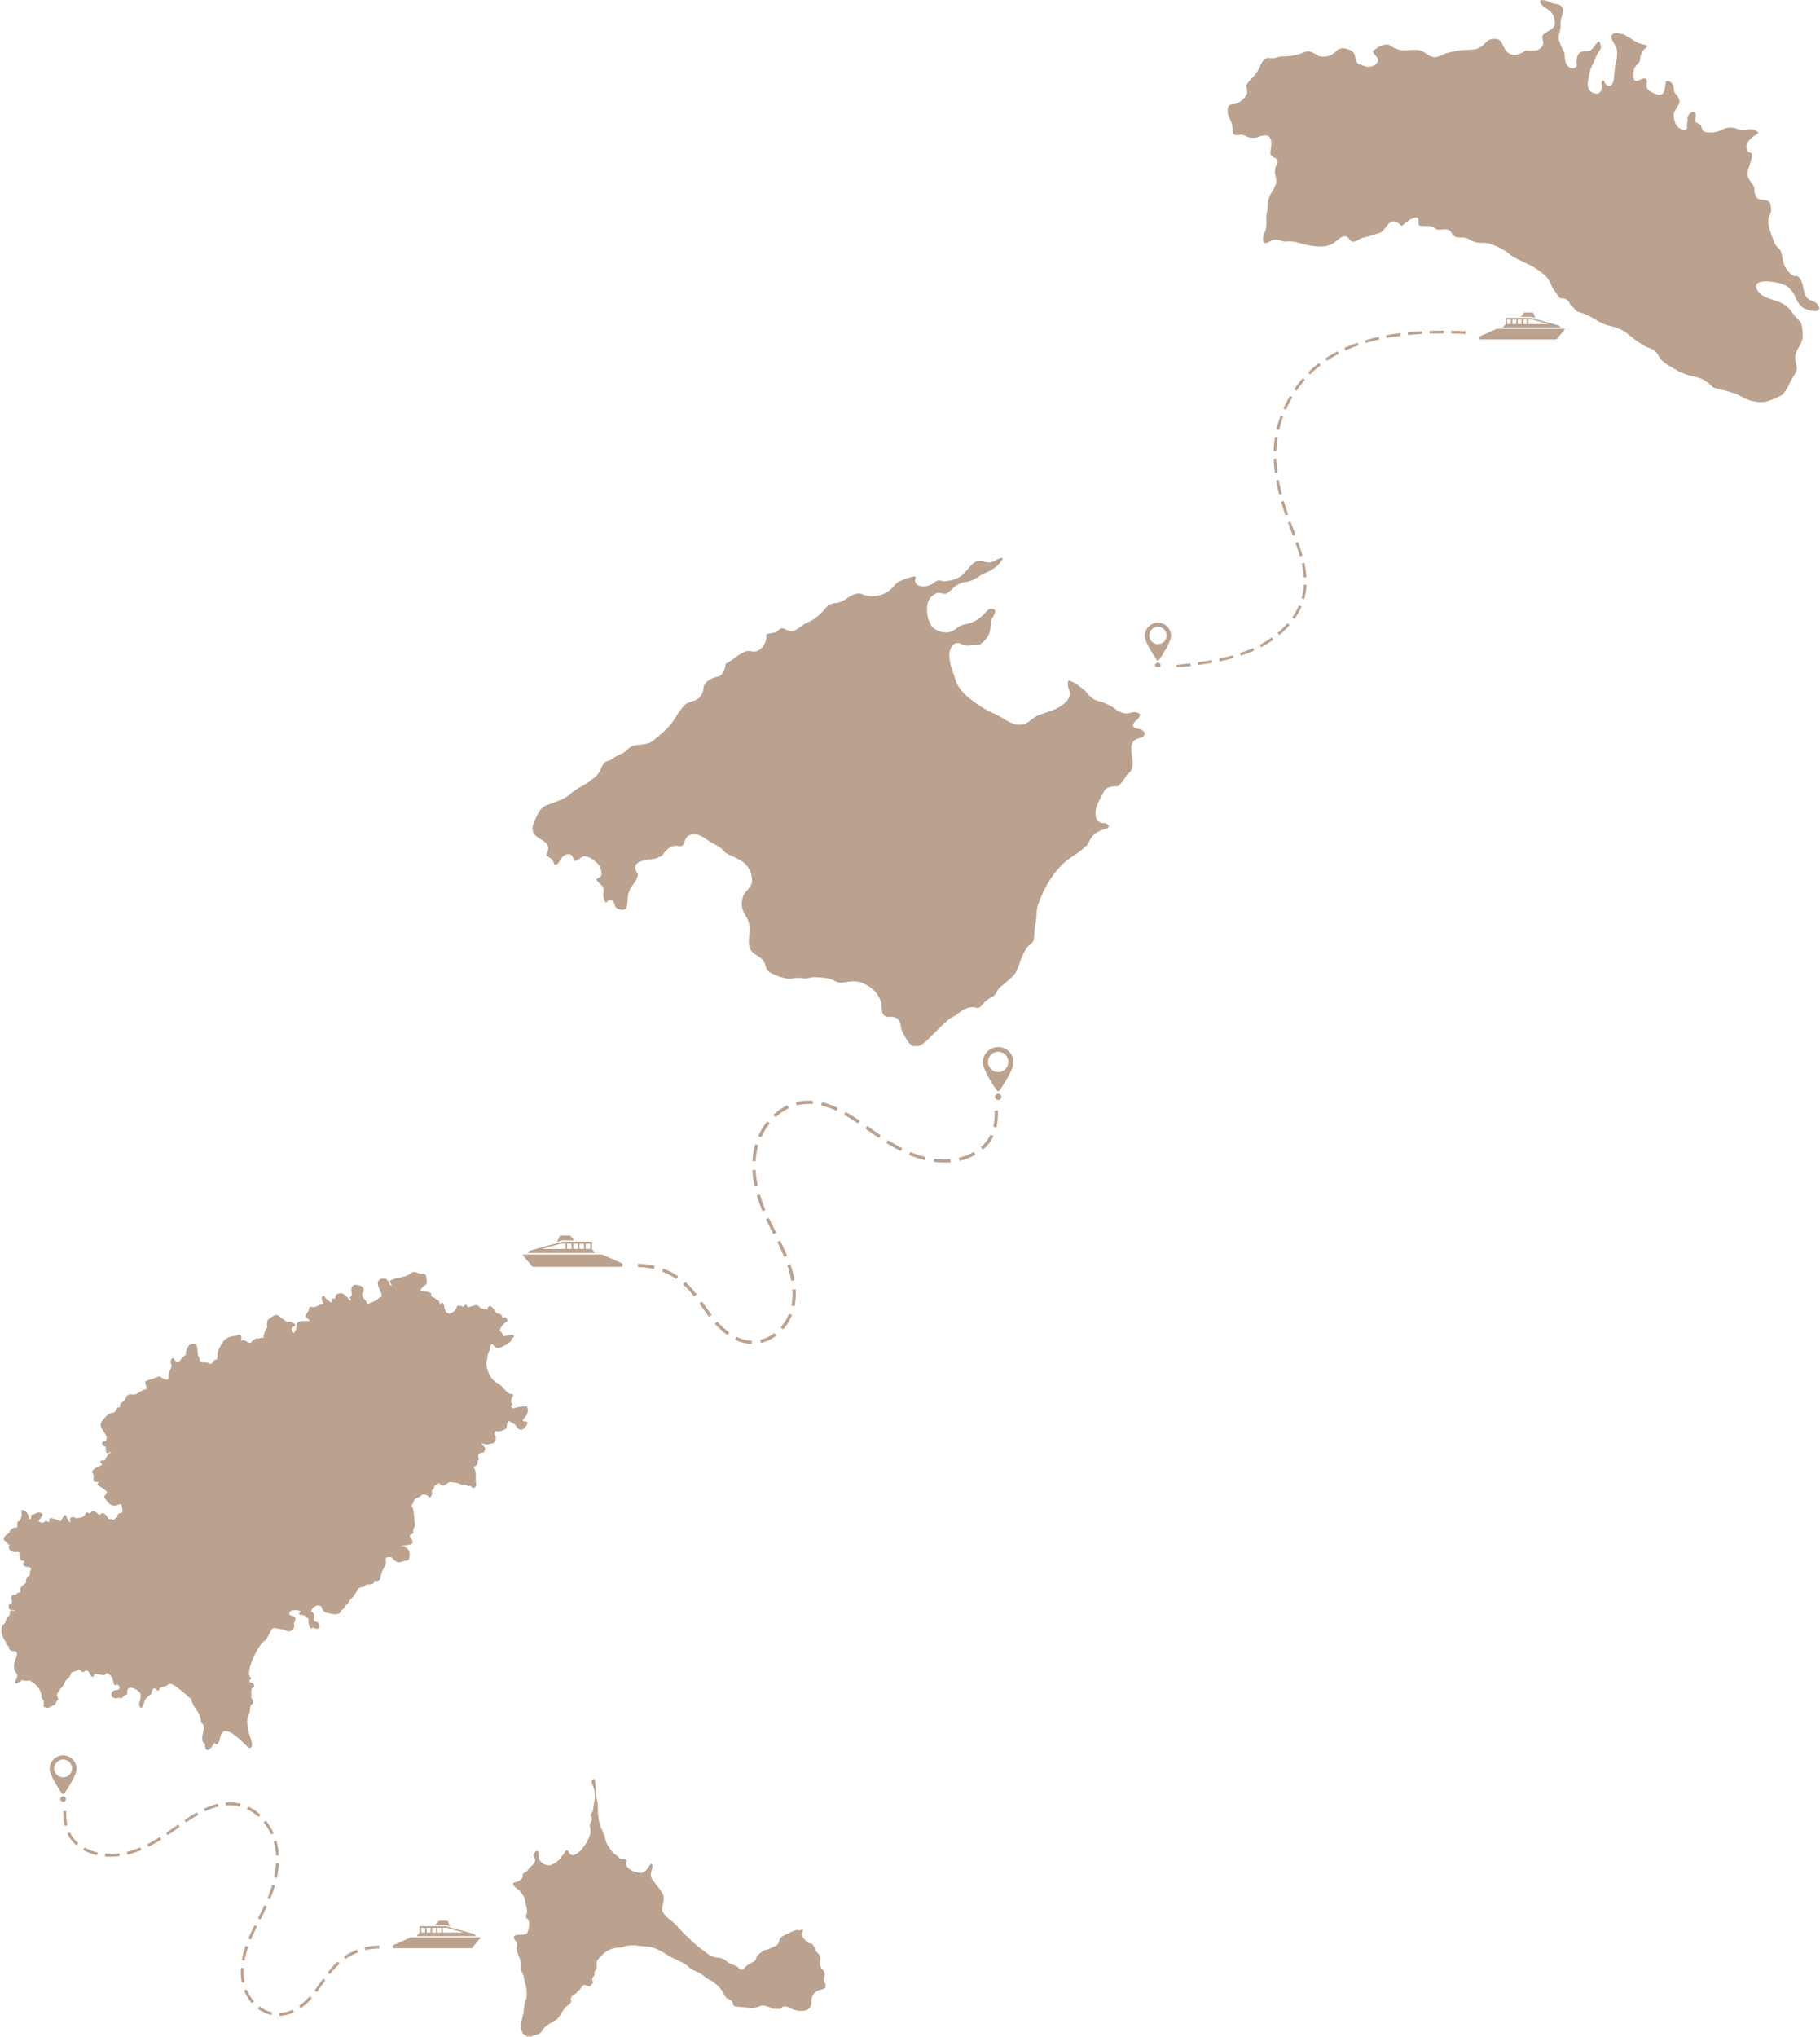
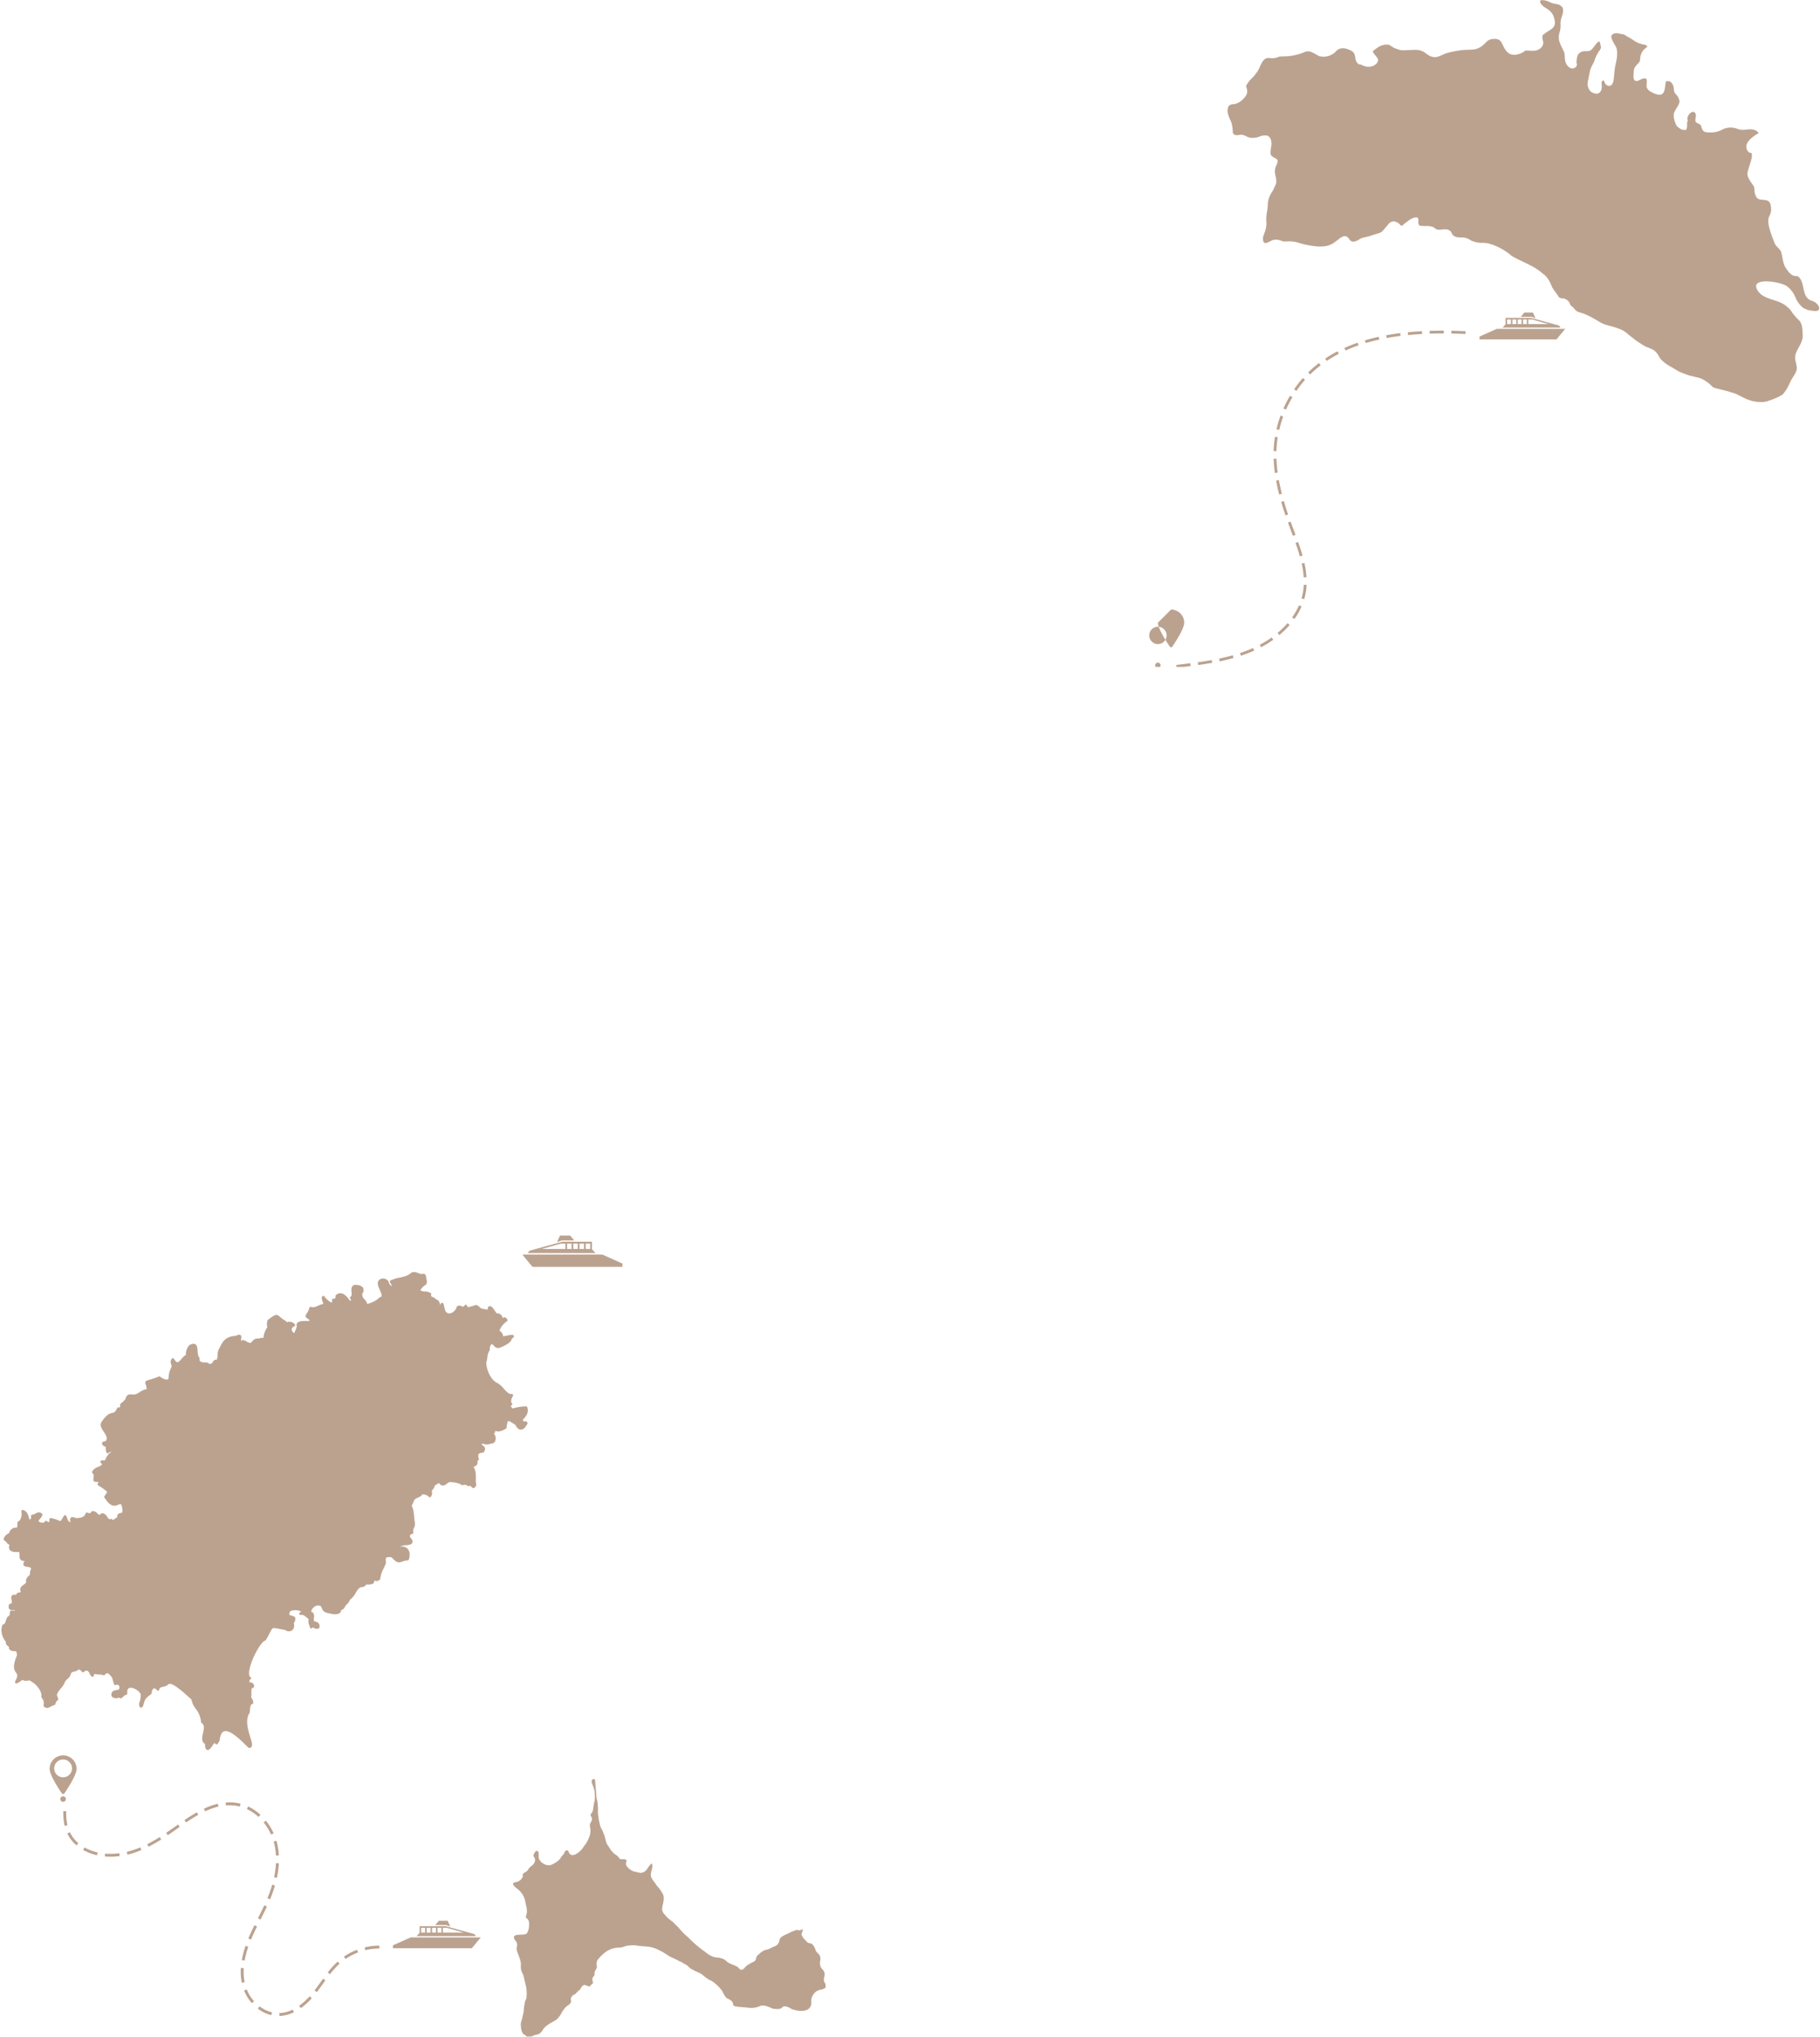
<svg xmlns="http://www.w3.org/2000/svg" id="Grupo_6865" data-name="Grupo 6865" width="883.072" height="987.858" viewBox="0 0 883.072 987.858">
  <defs>
    <clipPath id="clip-path">
      <rect id="Rectángulo_1489" data-name="Rectángulo 1489" width="298.424" height="236.881" fill="none" />
    </clipPath>
    <clipPath id="clip-path-2">
      <rect id="Rectángulo_1490" data-name="Rectángulo 1490" width="257.783" height="234.56" fill="none" />
    </clipPath>
    <clipPath id="clip-path-3">
      <rect id="Rectángulo_1491" data-name="Rectángulo 1491" width="204.368" height="171.857" fill="none" />
    </clipPath>
    <clipPath id="clip-path-4">
-       <rect id="Rectángulo_1492" data-name="Rectángulo 1492" width="237.716" height="143.988" fill="none" />
-     </clipPath>
+       </clipPath>
    <clipPath id="clip-path-5">
      <rect id="Rectángulo_1493" data-name="Rectángulo 1493" width="209.013" height="126.569" fill="none" />
    </clipPath>
    <clipPath id="clip-path-6">
      <rect id="Rectángulo_1494" data-name="Rectángulo 1494" width="287.973" height="195.079" fill="none" />
    </clipPath>
    <clipPath id="clip-path-7">
      <rect id="Rectángulo_1495" data-name="Rectángulo 1495" width="150.953" height="124.247" transform="matrix(1, -0.019, 0.019, 1, 0, 2.906)" fill="none" />
    </clipPath>
  </defs>
  <g id="Grupo_6866" data-name="Grupo 6866" transform="translate(257.365 270.506)">
    <g id="Grupo_6865-2" data-name="Grupo 6865" clip-path="url(#clip-path)">
-       <path id="Trazado_4474" data-name="Trazado 4474" d="M463.258,258.763a5.184,5.184,0,0,0-2.627-1.132c-1.616-.364-2.547-.647-2.3-2.062a4.309,4.309,0,0,1,1.536-2.02,4.453,4.453,0,0,0,1.819-2.587.346.346,0,0,0-.122-.364c-1.293-1.373-2.99-1.051-4.608-.687a6.519,6.519,0,0,1-3.031.163h-.081a8.432,8.432,0,0,1-4.447-2.3l-.04-.04a35.609,35.609,0,0,0-4.406-2.346c-.485-.242-1.009-.444-1.5-.686a.139.139,0,0,1-.08-.042c-4.244-.889-5.578-1.94-8.124-5.253l-.082-.082c-.686-.485-1.333-1.009-2.02-1.536a18.515,18.515,0,0,0-5.78-3.516.378.378,0,0,0-.486.243,5.493,5.493,0,0,0,.324,4c.444,1.294.848,2.547.163,3.759-2.386,4.567-7.438,6.266-12.329,7.882-.889.283-1.739.607-2.587.889a13.663,13.663,0,0,0-3.275,2.062,16.707,16.707,0,0,1-2.708,1.819c-4.2,2.141-8.326-.486-12.005-2.75-.282-.161-.565-.362-.889-.525q-1.577-.848-3.152-1.576a45.062,45.062,0,0,1-9.621-5.78c-3.436-2.466-7.518-5.982-8.893-11.036-.282-1.009-.646-2.02-.969-2.991a25.416,25.416,0,0,1-1.7-6.952c-.324-2.062.243-5.053,1.819-6.467a3.269,3.269,0,0,1,3.112-.687c2.75,1.373,3.355,1.293,6.306.929,3.476.243,4.648-.768,6.67-3.273,1.9-2.386,2.061-5.174,2.1-8.085a6.327,6.327,0,0,1,1.011-2.264,6.941,6.941,0,0,0,1.172-2.991.463.463,0,0,0-.121-.324,2.732,2.732,0,0,0-1.212-.646c-.04,0-.122-.04-.2,0a2.443,2.443,0,0,1-.929-.04.449.449,0,0,0-.324.04,9.989,9.989,0,0,0-2.143,1.98,10.381,10.381,0,0,1-.929.969,17.368,17.368,0,0,1-5.5,3.638,20.719,20.719,0,0,1-2.587.768,14.492,14.492,0,0,0-3.719,1.253.04.04,0,0,0-.04.042c-1.859,1.414-4,3.031-6.628,2.788a10.809,10.809,0,0,1-6.266-2.627,15.143,15.143,0,0,1-2.1-11.884,7.178,7.178,0,0,1,4.406-4.567,4.239,4.239,0,0,1,2.344.122,8.424,8.424,0,0,0,2.022.242c.081,0,.121-.04.2-.081a36.128,36.128,0,0,0,2.911-2.344,10.84,10.84,0,0,1,7.034-3.4,16.475,16.475,0,0,0,5.82-2.587,23.671,23.671,0,0,1,2.951-1.657c4.163-1.7,6.952-3.922,8.529-6.832a.31.31,0,0,0-.042-.4.384.384,0,0,0-.4-.161,9.47,9.47,0,0,0-2.909,1.132,7.389,7.389,0,0,1-3.114,1.092,5.923,5.923,0,0,1-2.829-.567c-.163-.08-.364-.121-.526-.2h-.04c-2.991-.687-4.931,1.576-6.628,3.556-.444.526-.89,1.051-1.335,1.5l-.04.04c-2.748,3.679-6.992,4.487-10.387,4.81a3.2,3.2,0,0,1-1.214-.2,2.889,2.889,0,0,0-2.183-.042,7.344,7.344,0,0,0-1.9,1.091,5.751,5.751,0,0,1-1.657.971h-.04c-1.94.848-4.891.969-6.346-.364-.808-.728-1.011-1.859-.525-3.315a.386.386,0,0,0-.082-.364.392.392,0,0,0-.362-.161,26.7,26.7,0,0,0-7.56,2.465l-.2.08a9,9,0,0,0-2.507,2.264,11.221,11.221,0,0,1-1.132,1.254,13.634,13.634,0,0,1-14.834,2.344c-.04,0-.081-.04-.121-.04-2.507-.324-4.609,1.011-6.63,2.3a24.684,24.684,0,0,1-2.384,1.415,7.917,7.917,0,0,1-3.073.848,8.108,8.108,0,0,0-3.759,1.212c-.04,0-.04.04-.081.081-2.708,3.315-5.82,6.63-10.065,8.246A15.905,15.905,0,0,0,297.211,208c-1.819,1.335-3.556,2.547-5.659,2.143a8.562,8.562,0,0,1-2.02-.768c-1.335-.647-2.062-.848-4.042,1.132a7.466,7.466,0,0,1-2.547.728,10.175,10.175,0,0,0-2.384.565.444.444,0,0,0-.243.4c.364,3.518-1.859,7.074-5.012,7.922a5.142,5.142,0,0,1-2.223-.04,6.416,6.416,0,0,0-2.627,0,22.736,22.736,0,0,0-5.659,3.355,32.89,32.89,0,0,1-4.042,2.627.413.413,0,0,0-.2.324c-.122,2.3-1.214,5.012-3.437,5.942-1.858.324-6.143,1.455-7.235,5.092v.082a7.512,7.512,0,0,1-1.5,4.445c-.929,1.375-2.425,1.859-4,2.386a10.176,10.176,0,0,0-3.8,1.9,40.015,40.015,0,0,0-4,5.456c-.485.768-1.011,1.576-1.536,2.344-2.264,3.275-5.214,5.781-8.853,8.732-2.182,2.1-4.608,2.344-7.195,2.627a32.2,32.2,0,0,0-3.233.444h-.04a8.462,8.462,0,0,0-2.87,1.98,10.1,10.1,0,0,1-2.264,1.7c-.444.2-.848.4-1.294.605a18.5,18.5,0,0,0-3.273,1.779l-.04.04a5.215,5.215,0,0,1-2.386,1.253c-.4.122-.768.283-1.172.444-.04,0-.04.042-.081.042a6.9,6.9,0,0,0-2.1,3.112,12.2,12.2,0,0,1-.686,1.455,11.939,11.939,0,0,1-3.6,3.8c-.364.283-.768.605-1.132.929a35.847,35.847,0,0,1-4.083,2.547,46.2,46.2,0,0,0-4,2.466.04.04,0,0,0-.042.04,20.567,20.567,0,0,1-6.467,4.244c-1.777.768-3.233,1.253-4.364,1.7-4.69,1.7-5.214,1.859-8.65,9.944v.04c-1.335,4.244,1.333,5.862,3.719,7.315,2.627,1.618,4.849,2.991,2.708,7.518a.4.4,0,0,0,.161.526l.444.242c1.779,1.051,2.587,1.537,3.114,3.679a.4.4,0,0,0,.282.283,1.485,1.485,0,0,0,1.011-.121.307.307,0,0,0,.163-.082,5.248,5.248,0,0,0,1.5-1.94,6.483,6.483,0,0,1,.726-1.172c1.214-1.373,2.83-2.02,4.042-1.616.971.324,1.616,1.333,1.779,2.829a.407.407,0,0,0,.161.283.439.439,0,0,0,.324.081,5.794,5.794,0,0,0,2.507-1.212,4.783,4.783,0,0,1,2.183-1.051c2.425-.282,7.195,3.436,7.922,5.7a5.468,5.468,0,0,0,.161.687,3.705,3.705,0,0,1,.163,1.578.347.347,0,0,0,.04.282,1,1,0,0,1,.081.687c-.163.687-.808,1.051-1.5,1.455a4.788,4.788,0,0,0-.889.607.382.382,0,0,0-.082.525,10.194,10.194,0,0,0,1.7,1.779c.161.121.283.282.444.4,1.335,1.132,1.293,2.3,1.212,3.719a7.614,7.614,0,0,0,.89,4.728.357.357,0,0,0,.322.2.453.453,0,0,0,.324-.122,2.311,2.311,0,0,1,2.264-.929,2.79,2.79,0,0,1,1.658,2.3v.04c.646,1.94,2.708,2.466,4.4,2.264,1.618-.161,1.779-2.748,1.941-5.052a12.107,12.107,0,0,1,.322-2.627c0-.04,0-.04.042-.081a11.473,11.473,0,0,1,2.264-4.487,11.843,11.843,0,0,0,2.344-4.73.389.389,0,0,0-.08-.283c-1.092-1.616-1.455-3.031-1.051-4.123.364-1.009,1.373-1.777,3.031-2.264a22.649,22.649,0,0,1,3.8-.768,13.853,13.853,0,0,0,5.9-1.737l.121-.122c3.6-5.132,5.982-4.849,7.72-4.648,1.174.121,2.264.283,3.114-1.333a.248.248,0,0,0,.04-.163,4.142,4.142,0,0,1,2.991-3.96c3.152-.85,5.86.969,8.487,2.788.486.324.971.687,1.5,1.011q.79.423,1.576.848a15.112,15.112,0,0,1,3.719,2.424c.283.283.567.567.85.89.242.242.444.525.686.768.042.04.082.04.082.081,1.132.607,2.264,1.132,3.4,1.657s2.3,1.091,3.436,1.7A11.243,11.243,0,0,1,273.4,331.6c-.081,1.779-1.172,3.033-2.3,4.366a18.534,18.534,0,0,0-1.7,2.183,10.41,10.41,0,0,0-.161,8.246c.282.605.646,1.172.969,1.779a12.344,12.344,0,0,1,1.739,3.96,15.813,15.813,0,0,1,.121,5.538c-.283,3.152-.605,6.387,1.98,8.73a.041.041,0,0,1,.042.04c.485.364.969.647,1.454.971a14.921,14.921,0,0,1,2.951,2.264l.04.04a5.428,5.428,0,0,1,1.415,2.748,5.324,5.324,0,0,0,1.7,3.072,26.349,26.349,0,0,0,8.528,3.234,12.122,12.122,0,0,0,3.638-.122,11.01,11.01,0,0,1,3.234-.121,8.537,8.537,0,0,0,4.4-.121c.486-.122.971-.2,1.455-.283h.485a40.387,40.387,0,0,1,7.357.687,11.9,11.9,0,0,1,2.264.889,7.7,7.7,0,0,0,4.163,1.051l1.94-.243a15.791,15.791,0,0,1,6.145-.121c4.891,1.5,8.568,4.487,10.1,8.206a.039.039,0,0,0,.04.04,8.88,8.88,0,0,1,.931,4.2c.081,1.536.161,2.991,1.212,3.84.768.647,1.94.85,3.638.647,3.637.4,4,2.3,4.527,5.174.081.444.161.889.283,1.333,0,.04,0,.082.04.082l.364.726c1.373,2.709,2.788,5.538,5.335,7.277a.307.307,0,0,0,.2.081h.4c2.143,0,4.123-1.616,5.5-2.748,1.051-1.011,2.061-2.062,3.112-3.072,2.668-2.668,5.417-5.417,8.286-7.882a13.4,13.4,0,0,1,1.819-1.051,9.819,9.819,0,0,0,1.98-1.172,15.841,15.841,0,0,1,4.447-2.79,7.08,7.08,0,0,1,4.77-.282h.081a2.33,2.33,0,0,0,2.143-.768c.2-.243.444-.446.646-.687a17.329,17.329,0,0,1,4.286-3.6A4.68,4.68,0,0,0,392.2,385.2a12.024,12.024,0,0,1,.808-1.335,9.088,9.088,0,0,1,2.466-2.183c.04,0,.04-.04.081-.04.687-.686,1.415-1.333,2.183-1.98a20.778,20.778,0,0,0,3.4-3.4l.04-.04a43.356,43.356,0,0,0,2.223-5.3,27.108,27.108,0,0,1,3.88-7.8,8.576,8.576,0,0,1,.93-.768,4.321,4.321,0,0,0,1.98-2.587v-.081a56.182,56.182,0,0,1,.971-8.529c.121-.969.161-1.98.242-2.909a21.382,21.382,0,0,1,.567-4.567c2.1-6.306,6.143-15.159,13.581-21.666,1.293-1.051,2.748-2.02,4.123-2.991a35.49,35.49,0,0,0,6.67-5.335c.04-.04.04-.081.081-.121,1.98-4.933,4.123-5.982,9.215-7.641.89-.324.848-.929.808-1.132a2.214,2.214,0,0,0-2.061-1.373,4.048,4.048,0,0,1-3.4-1.415c-1.253-1.657-1.092-4.284-.526-6.225a39.163,39.163,0,0,1,2.75-5.9c.364-.687.768-1.415,1.132-2.1,1.172-1.98,3.679-2.143,5.86-2.264.243,0,.486-.04.728-.04a.351.351,0,0,0,.243-.121,19.681,19.681,0,0,0,3.84-5.013,7.358,7.358,0,0,1,.971-.969,7.641,7.641,0,0,0,1.333-1.455.039.039,0,0,1,.04-.04c1.011-2.183.687-4.77.364-7.277-.525-4.081-.929-7.6,4.245-8.528.04,0,.04,0,.081-.04.848-.324,1.779-1.011,1.9-1.859a1.765,1.765,0,0,0-.687-1.415" transform="translate(-165.884 -174.695)" fill="#bba28f" />
-     </g>
+       </g>
  </g>
  <g id="Grupo_6868" data-name="Grupo 6868" transform="translate(0 616.529)">
    <g id="Grupo_6867" data-name="Grupo 6867" clip-path="url(#clip-path-2)">
      <path id="Trazado_4475" data-name="Trazado 4475" d="M10.507,514.293c1.957.452,2.411,3.014,2.689,4.612,1.979-.091,2.065-.612,2-2.307,1.759-.031,2.812-2.064,4.3-.615-.875,2.056-3.861,3.295,0,4.457,1.126.011,1.779.144,2.307-.845,1.85,1.138,2.408.647,2.305-1.384,6.239,1.383,4.129,3.078,6.99-1.383,1.051,2.649,1.039,3.7,4.265,3.189-1.776-1.119-1.72-3.169.807-1.768,2.274.036,4.671-.331,5.533-2.689,1.336.5,1.929.514,2.689-.692,2.123-.285,2.137,3.2,4.8,1,1.853.15,2.14,3.762,4.227,2.768,1.6,1.328,2.18-.728,3.745-1.039-.83-3.787,3.956.94,1.9-6.569-1.181-2.036-2.864.415-4.612-.116-1.669-.409-2.774-2.318-3.725-3.572a23.977,23.977,0,0,0,1.575-2.422c-1.121-1.522-3.358-2.74-4.84-3.727,1.722-1.972-.54-1.578-1.96-1.883-.113-1.29.59-3.107-.692-3.957.892-1.932,3.369-1.8,4.649-3.265.882-.506-.351-1.353-.576-1.807h1.92c.811-1.6,1.66-3.806,3.555-4.312-.313-1.68-1.575-1.167-2.623-.432a5.823,5.823,0,0,1-.057-3.084c-1.254.386-3.371-1.638-.777-1.383,3.679-3.558-3.8-7.069-1.4-10,4.426-6.393,5.145-1.621,7.455-6.532,1.537.286,1.548-.954,1.5-1.96a12.487,12.487,0,0,0,2.538-2.42c.629-3.076,2.555-1.356,4.611-2,1.889-.714,3.75-2.686,5.8-2.46-.3-5.78-3.389-2.734,5.417-6.148,1.262.971,4.5,2.719,5.148.345-.277-1.751.769-3.867,1.383-5.454.427-1.5-1.1-2.211.04-3.728,2.894,4.91,4.272-.884,7.184-2.036-.7-1.448.3-3.109,1.076-4.341,4.575-2.638,2.045,3.586,4.033,5.764-.183,3.124,2.44,2.434,4.535,2.8.712,1.095,1.966.359,2.843.039.173-1.037.831-1.788,2.037-1.5,1.034-1.754.173-4.592,1.536-6.071,1.66-3.722,3.22-5.338,7.608-5.532,3.561-2.11.234,2.514,2.152,3.919.526-3.96,2.59-.124,5.033-.461,1.217-1.235,1.842-2.513,3.919-2.075a2.089,2.089,0,0,1,2.612.077,9.576,9.576,0,0,1,2-6.148,4.851,4.851,0,0,1,0-3.228c5.114-3.793,3.115-2.048,7.647.463l1,.921c1.143-.342,2.68-.423,3.5.731-1.754.69-2.157,2.1-1.113,3.631L142.543,429c.361-1.479,1.966-3.5,1.5-5.128.269-1.694,4.589-1.067,5.648-1.268,2.257-.782-.732-2.158-1.325-2.94.542-1.17,1.726-2.525,1.864-3.861,2.788.875,4.889-1.822,7.473-1.5-.54-.39-1.79-3.18-1.3-3.832,1.034,1.573,5.386,5.555,4.869,1.327,1.152.345,1.8-.782,1.643-1.788,2.476-2.383,4.807,1.07,6.137,2.911,1.3-.076,1.884-.979.923-2.16,1.976-1.141-.466-4.4,1.519-5.6,2.264-.15,5.153.728,3.149,3.4.06,3.915,2.132,2.816,2.556,6.012,2.2-.536,5.225-1.66,6.743-3.419,3.645-.669-1.048-5.643-.4-7.877.522-1.709,3.056-1.523,3.919-.153.365,1.638,1.519,2.963,3.131,2.516-1.327-3.936-2.281-2.106.807-3.533,2.635-.759,5.818-.858,7.973-2.9,1.688-1.118,3.815,1.251,5.677.547.754.223.678,1.251.632,1.9a2.342,2.342,0,0,1,.059,2.333c-.79.073-4.005,3.313-2.363,3.861,1.345.794,3.5.194,4.753,1.153-.543,2.39,1.784,1.5,2.768,3.256,2.479-.119.805,6.015,2.795,2.449.608-2.929.681,2.63,1.816,3.371,2.242,2.353,5.651-.24,6.281-2.765,2.019-.486,2.011,1.606,3.745-.519.763,2.267,2.476.41,4.121.548,1.228-1.305,2.087.853,3.4,1.268.838.218,2.847.464,3.689.748-.161-4.47,2.225.074,3.457,1.615,1.607-.141,3.516.954,1.7,2.623,1.514.68,2.318-2,3.2.085a9.564,9.564,0,0,0-3.948,5.216c.971.912,2.457,1.728,1.641,3.4,1.061-.122,8.018-1.906,4.411-.115.379,1.816-3.977,3.655-5.532,4.265-1.914.516-2.189-2.183-3.95-1.759a3.462,3.462,0,0,0-1.153,3.2c-1.3,1.76-1.031,4.214-1.728,6.08-.071,3.626,2.2,9.088,5.619,10.663,2.423,1.03,4.64,5.835,7.407,5.447-.841,1.223-1.449,3.315-.434,4.292-1.746,1.1.059,1.91.635,2.883a21.117,21.117,0,0,1,6.685-1.183c.782,2.536-.675,3.987-2.25,5.707.373,3.428,4.385-.449.943,3.832-1.847,1.325-2.607-.392-3.535-1.768-3.816-2.367-4.676-3.344-5.264,1.884-1.609.94-4.132,2.2-5.3.115-.115,1.085.068,2.36-1.194,2.8,1.768,1.078,1.774,4.665-.805,4.19-1.257,1.147-3.236-.3-4.725.192-.646,2.236,2.8,1.74,1.152,4.225-3,.211-3.216,1.5-2.564,3.92-1.949.658,1.327,2.383-3.141,3.227,2.194,2.045,1.6,5.122,1.671,7.78.135.883.531,1.737-.547,2.278-.93-.687-1.167-1.544-2.373-.912a2.89,2.89,0,0,0-3-.5c-1.573-1.22-4.225-1.437-6.148-1.537-1.768.184-3.236,3.5-4.764.384-1.2.116-1.9,1.164-2.957,1.345a3.487,3.487,0,0,1-1.731,2.728c.194.836.579,2.163-.153,2.92-1.184-1.022-3.518-2.347-4.57-.576-1.07.771-2.76,1.13-3.575,2.228a21.034,21.034,0,0,1-1.458,3.189c1.438,1.587,1.231,6.154,1.68,8.079.48,1.661-1.3,3.134-.72,4.9a1.7,1.7,0,0,0-1.355,2.68c4.055,4.488-5.868,1.157-5.5,4.985,4.069-1.2,5.876,1.232,4.7,5.129-3.911.224-3.864,2.739-7.376-1.441-3.018-.523-4.352.02-3.737,3.2-.822,2.318-2.68,5.114-2.747,7.608-1.333,1.777-2.945-1.026-3.027,1.671-.158.929-3.3.582-3.86.721.119,1.613-2.42.872-3.258,1.96-1.612,1.558-2.322,4.234-4.409,5.532-.368.636-.941,2.132-1.757,2.42-.816.785-1.263,3.2-2.939,2.161,1.1,2.5-2.036,2.5-3.717,2.1-2.841-.633-3.55-.3-4.611-3.4-2.27-2.027-6.425.839-5.993,3.631,2.764-.025.279,3.344,1.9,4.727,1.347-.071,2.516.722,2.075,2.219-1.525.511-2.485-1.448-3.285-.115-.35-1.285-1.263-2.888-.461-4.121-1.545-.9-2.606-2.764-4.735-2.409,3.9-2.1-5.922-3.7-5.956-.461-.852,1.833,1.466,1.977,2.689,2.516.379.728-.279,1.858-.787,2.381,1.037,2.466-.711,4.631-3.189,2.881-8.453-1.479-5.742-2.191-10.153,5.151-3.406,1.006-10.915,16.836-7.233,18.9-1.129.163-.711,2.132-.72,2.854,1.126-.514,2.186-.136,2.161,1.124-2.211.228-.828,4.145-1.556,5.62a2.638,2.638,0,0,1,1.124,2.276c-1.7.393-1.489,3.343-1.671,4.581-4.1,6.182,3.453,16.761.345,16.656-4.107-4.038-13.711-14.332-14.976-3.007l-.816,1.305-1.152-.979c-1.418,1.511-3.863,6.882-3.8,1.008-3.8-1.757,1.883-7.7-1.914-10.305-.475-5.849-4.32-7.19-4.688-11.22-1.754-1.321-9.831-9.723-12.216-7.493-1.321,1.465-4.368.627-4.649,2.922a2.434,2.434,0,0,0-2.42-1.078c-.429.378-1.564,2.1-1.248,2.826-1.031.866-2.973,2.135-3.344,3.555-.283.192-1.167,5.2-1.517,1.65a10.5,10.5,0,0,0,.787-4.84c-1.77-3.42-8.387-5.8-7.778-.048-1.257-.313-2.716,3.03-3.084.921a2.326,2.326,0,0,1-3.343-.029c-.144-2.011,1.381-1.867,2.968-2.161,2.152-1.338.322-4.592-1.729-3.485l-.951-3.228c-1.135-1.627-2.88-3.869-4.611-1.527-.7-.483-4.282-.347-4.984-.865l-.52,1.585a10.941,10.941,0,0,1-.836-1.153c-.506-1.892-2.613-2.516-3.716-1.036a5.2,5.2,0,0,0-2.277-1.542c-.9,1.514-3.2.9-4.207,2.378.015,1.691-2.031,2.7-2.795,4.005-.833,2.615-3.2,3.832-4.121,6.656l.691,2.248c-.751.246-1.191,1.576-1.431,2.217-1.5.139-3.016,2.245-4.417.827a4.378,4.378,0,0,0-1.057-4.188c.375-2.668-1.7-5.266-3.535-6.916l-2.5-1.729c-1.122-.046-3.058.661-3.841-.5a9.566,9.566,0,0,1-2.92,1.96c3.669-6.9-3.4-2.629,1-12.909-.3-4.688-2.279-1.48-3.957-3.575.666-1.492-2.274-1.638-1.229-3.035C1.4,575.686.2,572.513,1.267,569.813c1.8-.619,1.483-2.66,2.459-3.959,1.254-.6,1.248-1.548,1.211-2.689.93-.348,2.116.759,2.5-.653-.776-2.135-3.765.543-2.918-2.688a1.647,1.647,0,0,0,1.5-1.308c-.277-1.893-1.248-3.72,1.5-2.918.759-1.088.839-1.511,2.171-1.211l.652-1.057c-1.431-2.271,1.74-2.757,2.613-4.38-.655-1.595.567-2.647,1.807-3.5a4.04,4.04,0,0,1,.461-2.861c.277-3.624-6.592-.118-2.316-4.871-4.512.471-2.64-1.107-3.631-4.382-2.637.3-6.275.265-4.042-3.466-1.488.74-2.036-1.448-3.234-1.935-.034-1.226,1.6-2.188,2.524-2.68A2.736,2.736,0,0,1,7.8,522.939c1-.59.838-2.1.777-3.025,1.7-.6,2.485-4.125,1.931-5.62" transform="translate(0.475 -397.836)" fill="#bba28f" />
      <path id="Trazado_4476" data-name="Trazado 4476" d="M100.539,630.322a1.039,1.039,0,0,1-.31-.048c-.7-.221-.991-1.044-1.008-2.9-1.917-1.155-1.407-3.347-.957-5.295.533-2.291.773-3.871-.678-4.866a.656.656,0,0,1-.277-.478,12.034,12.034,0,0,0-2.581-6.431,9.948,9.948,0,0,1-2.073-4.5c-.373-.3-.895-.777-1.523-1.348-2.225-2.016-8.125-7.359-9.629-6.027a4.824,4.824,0,0,1-2.528,1.194c-1.3.321-1.839.534-1.938,1.35a.643.643,0,0,1-1.18.269,1.781,1.781,0,0,0-1.584-.807,3.98,3.98,0,0,0-.951,1.958.636.636,0,0,1-.178.742c-.2.163-.423.341-.664.53-.938.737-2.223,1.746-2.473,2.7a.641.641,0,0,1-.113.231c-.06.144-.173.542-.26.839-.43,1.5-.691,2.4-1.471,2.329-.76-.07-.856-1.056-.934-1.847a.647.647,0,0,1,.062-.345,9.94,9.94,0,0,0,.731-4.378c-1.064-1.9-3.861-3.449-5.436-2.976-.872.26-1.231,1.163-1.071,2.68a.641.641,0,0,1-.794.69c-.2-.049-.81.528-1.065.776-.551.529-1.071,1.031-1.706.824a.954.954,0,0,1-.457-.325,3.255,3.255,0,0,1-1.689.356,2.606,2.606,0,0,1-1.847-.949.642.642,0,0,1-.147-.365c-.166-2.3,1.551-2.55,2.8-2.731.184-.026.372-.053.56-.085a1.325,1.325,0,0,0,.356-1.807,1.1,1.1,0,0,0-1.536-.5.642.642,0,0,1-.865-.251.679.679,0,0,1-.062-.147c-.056-.19-.762-2.59-.917-3.114-.5-.712-1.547-2.166-2.418-2.177-.358-.016-.717.248-1.088.751a.643.643,0,0,1-.882.146,9.907,9.907,0,0,0-2.115-.3,16.683,16.683,0,0,1-2.1-.259c-.146.441-.313.952-.313.952a.641.641,0,0,1-1.112.2c-.858-1.07-.932-1.268-.96-1.4a1.769,1.769,0,0,0-1.3-1.342,1.249,1.249,0,0,0-1.274.54.644.644,0,0,1-1.067-.054A4.075,4.075,0,0,0,38,591.223a4.3,4.3,0,0,1-2.14,1.048,3.2,3.2,0,0,0-1.643.771,4.754,4.754,0,0,1-1.8,2.888,6.926,6.926,0,0,0-1.04,1.161,10.375,10.375,0,0,1-2.082,3.346,10.256,10.256,0,0,0-1.951,3.052l.63,2.048a.643.643,0,0,1-.413.8c-.4.133-.821,1.262-.975,1.688l-.054.146a.644.644,0,0,1-.543.415,3.961,3.961,0,0,0-1.372.584c-.98.551-2.322,1.31-3.564.053a.642.642,0,0,1-.167-.6A3.722,3.722,0,0,0,20,605.036a.642.642,0,0,1-.181-.545c.376-2.691-2.2-5.335-3.329-6.348l.009-.009c-.322-.2-.944-.632-2.281-1.556-.229.008-.5.04-.793.074a4.21,4.21,0,0,1-2.85-.321A10.43,10.43,0,0,1,7.875,598a.644.644,0,0,1-.78-.909c1.5-2.824,1.061-3.426.452-4.258-1.081-1.477-1.791-3.135.464-8.46-.146-2.033-.5-2.027-1.248-2.008A2.812,2.812,0,0,1,4.2,581.316a.636.636,0,0,1-.085-.663c.088-.2.088-.288-.525-.754-.435-.333-1.276-.974-.9-1.934C.94,575.9-.24,572.683.9,569.8a.652.652,0,0,1,.39-.372c.782-.268,1-.862,1.324-1.889a5.863,5.863,0,0,1,.83-1.847.645.645,0,0,1,.235-.192c.827-.4.887-.862.845-2.089a.646.646,0,0,1,.418-.624,2.617,2.617,0,0,1,1.438-.019,1.658,1.658,0,0,0,.551.054.191.191,0,0,0,.04-.057c-.184-.307-.486-.334-1.136-.322a1.824,1.824,0,0,1-1.595-.5,2.293,2.293,0,0,1-.118-2.058.642.642,0,0,1,.5-.468c.605-.121.745-.209.961-.748-.045-.272-.105-.547-.163-.814-.214-1-.415-1.938.2-2.514a2.011,2.011,0,0,1,1.842-.255c.562-.835.975-1.331,2.132-1.183.065-.105.138-.228.223-.365-.858-1.756.548-2.773,1.5-3.46a5.74,5.74,0,0,0,1.149-.988c-.531-1.81.887-3.041,1.81-3.7a4.84,4.84,0,0,1,.533-2.767c.011-.771-.446-.96-1.774-1.133-.794-.105-1.616-.214-1.886-.941-.181-.491-.023-1.061.556-1.877a2.705,2.705,0,0,1-1.818-.508,2.658,2.658,0,0,1-.663-2.084,10.043,10.043,0,0,0-.207-1.818c-2.5.215-3.965-.147-4.594-1.127a2.48,2.48,0,0,1-.043-2.315A3.515,3.515,0,0,1,2.9,529.615a3.013,3.013,0,0,0-.92-.853.647.647,0,0,1-.4-.577c-.04-1.431,1.4-2.456,2.612-3.129a3.323,3.323,0,0,1,3.669-2.57c.43-.452.362-1.462.314-2.152l-.011-.152a.642.642,0,0,1,.43-.647A2.282,2.282,0,0,0,9.7,518.284a5.539,5.539,0,0,0,.435-3.538.642.642,0,0,1,.746-.85c2.133.492,2.756,2.846,3.078,4.56.883-.082.873-.319.824-1.6a.634.634,0,0,1,.175-.466.643.643,0,0,1,.457-.2,3.351,3.351,0,0,0,1.508-.548c.847-.463,2-1.1,3.253.115a.645.645,0,0,1,.144.714,7.483,7.483,0,0,1-1.172,1.76c-.283.344-.754.92-.7,1.09,0,.014.108.317,1.383.712l.257,0c.921.022,1.1.009,1.379-.509a.645.645,0,0,1,.906-.246c.937.576,1.2.5,1.2.5s.176-.194.121-1.305a.643.643,0,0,1,.782-.66,22.06,22.06,0,0,1,3.912,1.222,4.46,4.46,0,0,0,.74.263,6.67,6.67,0,0,0,.74-1.105c.237-.392.534-.883.918-1.482a.644.644,0,0,1,1.14.11c.115.288.217.556.31.807.576,1.52.793,2.093,1.9,2.115a1.692,1.692,0,0,1-.246-1.805c.207-.35.878-1.042,2.677-.1,2.757,0,4.177-.666,4.764-2.27a.642.642,0,0,1,.83-.381c1.194.451,1.392.406,1.918-.432a.649.649,0,0,1,.46-.3,2.774,2.774,0,0,1,2.432,1.1c.663.677.938.957,2.045.04a.639.639,0,0,1,.461-.146,3.36,3.36,0,0,1,2.31,1.811c.734,1.067,1,1.3,1.587,1.017a.643.643,0,0,1,.687.085c.57.472.76.355,1.475-.223a5.232,5.232,0,0,1,1.138-.759,1.926,1.926,0,0,1,.243-1.305,1.822,1.822,0,0,1,1.344-.687c.43-.076.632-.128.751-.313.17-.272.358-1.1-.31-3.572-.358-.581-.643-.536-1.674-.115a3.764,3.764,0,0,1-2.51.365c-1.621-.406-2.72-1.937-3.6-3.168-.159-.223-.314-.44-.464-.638a.648.648,0,0,1-.009-.765c.579-.816,1.088-1.565,1.336-1.965a16.1,16.1,0,0,0-3.48-2.655c-.339-.214-.663-.42-.957-.615a.642.642,0,0,1-.129-.958,3.1,3.1,0,0,0,.409-.557,6.782,6.782,0,0,0-.929-.13,9.349,9.349,0,0,1-1.09-.144.647.647,0,0,1-.506-.573,8.056,8.056,0,0,1,.04-1.321c.093-1.1.11-1.788-.446-2.157a.646.646,0,0,1-.229-.805,4.831,4.831,0,0,1,2.86-2.279,5.069,5.069,0,0,0,1.89-1.139.549.549,0,0,1,.108-.1,4.681,4.681,0,0,0-.347-.427,3.379,3.379,0,0,1-.358-.447.631.631,0,0,1-.122-.263.641.641,0,0,1,.407-.751.681.681,0,0,1,.232-.039h1.51c.037-.077.074-.155.113-.234.677-1.39,1.5-3.081,3.027-3.818a.222.222,0,0,0-.091-.079c-.037-.014-.379-.124-1.35.556a.642.642,0,0,1-.921-.2,5.1,5.1,0,0,1-.266-2.76,2.824,2.824,0,0,1-1.578-.9,1.049,1.049,0,0,1-.206-1.208c.3-.559,1.04-.612,1.516-.591,1.262-1.4.516-2.689-.78-4.629-1.061-1.587-2.264-3.386-.887-5.092,2.468-3.556,3.906-3.857,5.064-4.1.822-.172,1.367-.285,2.324-2.321a.641.641,0,0,1,.7-.359.782.782,0,0,0,.576-.036c.218-.19.178-.966.164-1.26a.645.645,0,0,1,.28-.564,12.059,12.059,0,0,0,2.3-2.164c.559-2.446,2.062-2.335,3.275-2.243a4.63,4.63,0,0,0,1.725-.087,11.835,11.835,0,0,0,1.887-1.02,8.292,8.292,0,0,1,3.429-1.475,9.329,9.329,0,0,0-.525-2.338,1.482,1.482,0,0,1-.087-1.226c.231-.454.683-.59,1.773-.918.9-.271,2.409-.725,4.719-1.619a.638.638,0,0,1,.624.09c.96.739,2.711,1.644,3.606,1.345a.775.775,0,0,0,.494-.543,10.544,10.544,0,0,1,1.133-4.872c.1-.252.2-.5.3-.732a1.9,1.9,0,0,0-.163-1.2,2.52,2.52,0,0,1,.3-2.706.632.632,0,0,1,.55-.255.64.64,0,0,1,.517.314c.762,1.291,1.288,1.6,1.6,1.626.567.053,1.29-.777,1.994-1.581a9.822,9.822,0,0,1,2.245-2.078c-.39-1.633.666-3.31,1.325-4.36a.641.641,0,0,1,.223-.214c.8-.464,1.977-1.023,2.886-.54.974.517,1.064,1.847,1.161,3.253.081,1.174.172,2.5.783,3.172a.652.652,0,0,1,.167.471c-.1,1.745.658,1.864,2.542,1.986a13.142,13.142,0,0,1,1.462.149.646.646,0,0,1,.427.282c.257.395.6.384,1.675-.053l.076-.033a2.369,2.369,0,0,1,.949-1.4,2.079,2.079,0,0,1,1.266-.33,7.931,7.931,0,0,0,.358-2.211,5.825,5.825,0,0,1,1-3.51c1.644-3.655,3.358-5.571,7.967-5.814.765-.44,1.539-.763,2.109-.381.612.413.488,1.234.356,2.1-.046.307-.087.6-.108.861a1.355,1.355,0,0,1,.429-.338c.74-.372,1.533.068,2.3.5a4.426,4.426,0,0,0,1.977.729h.015c.142-.15.277-.3.407-.446.875-.975,1.777-1.982,3.669-1.684a2.758,2.758,0,0,1,2.116-.294,10.427,10.427,0,0,1,1.9-5.207,5.665,5.665,0,0,1,.146-3.391.648.648,0,0,1,.2-.245c3.558-2.64,4.078-2.92,5.787-1.414a13.224,13.224,0,0,0,2.553,1.829l-.008.015a9.637,9.637,0,0,1,.872.756,3.446,3.446,0,0,1,3.846,1.073.65.65,0,0,1,.091.556.641.641,0,0,1-.381.413,1.952,1.952,0,0,0-1.223,1.079,1.9,1.9,0,0,0,.365,1.531c.059.046.115.094.167.139l.6.511c.119-.279.255-.564.393-.856.5-1.064,1.023-2.16.783-3a.626.626,0,0,1-.017-.279c.285-1.8,2.968-1.777,4.925-1.765a11.423,11.423,0,0,0,1.2-.026,1.539,1.539,0,0,0,.319-.152,5.712,5.712,0,0,0-1.034-.923,5.248,5.248,0,0,1-.961-.852.64.64,0,0,1-.071-.658,12.808,12.808,0,0,1,.743-1.316,6.282,6.282,0,0,0,1.064-2.341.642.642,0,0,1,.831-.548c1.291.4,2.454-.113,3.685-.66a10.079,10.079,0,0,1,2.4-.833,8.454,8.454,0,0,1-.821-2.333,1.649,1.649,0,0,1,.206-1.277.645.645,0,0,1,.534-.257.652.652,0,0,1,.517.29c.813,1.239,3.075,3.157,3.621,2.915,0,0,.187-.209.073-1.158a.642.642,0,0,1,.824-.694.519.519,0,0,0,.539-.081,1.139,1.139,0,0,0,.283-.991.646.646,0,0,1,.187-.564,3.073,3.073,0,0,1,2.449-.978c1.869.167,3.4,2.231,4.431,3.663a.619.619,0,0,0,.44-.268c.057-.13.006-.407-.313-.8a.642.642,0,0,1,.178-.961c.564-.325.565-.932.438-2.146-.122-1.172-.274-2.632,1.068-3.448a.657.657,0,0,1,.291-.091c1.537-.1,3.581.232,4.276,1.511a2.5,2.5,0,0,1-.435,2.731,3.442,3.442,0,0,0,1.1,2.784A4.451,4.451,0,0,1,177.931,414c1.491-.421,4.334-1.4,5.752-3.041a.636.636,0,0,1,.372-.214,1.063,1.063,0,0,0,.791-.418c.31-.582-.3-1.986-.8-3.117-.626-1.437-1.217-2.793-.9-3.888a2.374,2.374,0,0,1,2.033-1.669,3.17,3.17,0,0,1,3.047,1.352.641.641,0,0,1,.085.2,2.949,2.949,0,0,0,1.166,1.9,1.378,1.378,0,0,0,.437.173,8.894,8.894,0,0,0-.735-1.462,1.011,1.011,0,0,1-.209-.941c.144-.364.478-.458.8-.548a9.464,9.464,0,0,0,1.579-.584q.046-.019.093-.032c.717-.207,1.48-.367,2.216-.522,1.985-.418,4.038-.85,5.492-2.229a.627.627,0,0,1,.088-.07c1.166-.769,2.415-.3,3.518.115a3.47,3.47,0,0,0,2.287.369.642.642,0,0,1,.41-.016c1.14.338,1.15,1.6,1.105,2.356a3,3,0,0,1-.025,2.788.642.642,0,0,1-.488.345c-.616.194-2.291,2.025-2.267,2.6l.023.009a.633.633,0,0,1,.124.056,4.816,4.816,0,0,0,1.988.416,5.137,5.137,0,0,1,2.829.779.646.646,0,0,1,.237.655c-.2.87-.014.949.766,1.279a3.816,3.816,0,0,1,1.732,1.208c1.378.187,1.684,1.784,1.828,2.833.124-.581.3-1.245.929-1.245.669,0,.807.658,1.059,1.855a7.259,7.259,0,0,0,.788,2.466.935.935,0,0,1,.113.094,2.123,2.123,0,0,0,2.208.638,4.61,4.61,0,0,0,2.985-3.117.641.641,0,0,1,.472-.469,2.9,2.9,0,0,1,2.164.286c.435.214.539.263,1.234-.587a.644.644,0,0,1,1.109.2c.279.831.486.83,1.646.454a5.639,5.639,0,0,1,1.616-.35c1.129-.963,2.163-.023,2.795.551a3.329,3.329,0,0,0,1.048.752c.3.077.852.173,1.437.276.485.084.982.169,1.415.26.04-.813.232-1.488.836-1.686.972-.319,1.844.961,2.952,2.584.221.322.432.632.621.889a2.85,2.85,0,0,1,2.638,1.356,1.584,1.584,0,0,1,.093.994,1.661,1.661,0,0,1,1.409-.393,1.854,1.854,0,0,1,1.042,1.155.644.644,0,0,1-.2.762,9.189,9.189,0,0,0-3.6,4.5l.175.149a3.479,3.479,0,0,1,1.61,2.64c.166-.034.342-.073.522-.108,3.649-.768,4.386-.853,4.643-.112.2.59-.35.98-.972,1.308-.132,1.475-2.132,2.98-5.959,4.478a.3.3,0,0,1-.067.022,2.581,2.581,0,0,1-2.708-1.067c-.489-.517-.743-.742-1.107-.712a2.794,2.794,0,0,0-.816,2.519.645.645,0,0,1-.119.461,7.618,7.618,0,0,0-1.088,3.443,13.277,13.277,0,0,1-.517,2.373c-.026,3.573,2.188,8.554,5.245,9.961a10.287,10.287,0,0,1,3.121,2.689c1.291,1.42,2.626,2.887,3.926,2.7a.643.643,0,0,1,.619,1c-.774,1.129-1.177,2.83-.516,3.466a.643.643,0,0,1-.1,1.008c-.415.26-.443.406-.443.407-.015.135.378.539.567.732.13.135.26.269.384.412a23.829,23.829,0,0,1,6.435-1.037.647.647,0,0,1,.649.452c.858,2.775-.681,4.47-2.181,6.1.153.763.55.756,1.109.746a1.062,1.062,0,0,1,1.1.464c.271.554-.063,1.1-1.446,2.816a.61.61,0,0,1-.125.119,2.487,2.487,0,0,1-1.948.564c-1.011-.192-1.612-1.126-2.192-2.028-.076-.118-.152-.237-.228-.351l-.664-.418c-1.152-.725-2.342-1.472-2.678-1.311-.223.108-.547.753-.824,3.211a.64.64,0,0,1-.316.483c-1.339.783-3.062,1.632-4.519,1.234a2.592,2.592,0,0,1-.581-.234,2.521,2.521,0,0,1-.65,1.449,3.579,3.579,0,0,1,.629,3.389,2.126,2.126,0,0,1-2.318,1.389,3.666,3.666,0,0,1-2.945.228,5.585,5.585,0,0,0-1.4-.167c.008.336.232.53.65.861.633.5,1.692,1.342.477,3.177a.64.64,0,0,1-.491.286c-1.1.077-1.8.313-2.07.7s-.26,1.144.082,2.411a.643.643,0,0,1-.415.777.641.641,0,0,0-.254.128,1.61,1.61,0,0,0,.023.358c.149,1.129-.152,1.968-1.938,2.51,1.228,1.742,1.183,3.906,1.143,5.849-.011.52-.02,1.013-.009,1.5.02.116.043.234.067.348a2,2,0,0,1-.968,2.561.647.647,0,0,1-.67-.057,6.914,6.914,0,0,1-.675-.593c-.483-.471-.534-.519-1.016-.266a.647.647,0,0,1-.675-.05,2.251,2.251,0,0,0-2.373-.427.643.643,0,0,1-.641-.085c-1.5-1.166-4.326-1.327-5.73-1.4a3.62,3.62,0,0,0-1.358.771,2.948,2.948,0,0,1-2.361.895,2.347,2.347,0,0,1-1.4-1.2,4.375,4.375,0,0,0-.932.514,5.25,5.25,0,0,1-1.15.624,4.092,4.092,0,0,1-1.531,2.539,3.2,3.2,0,0,1-.43,3.035.645.645,0,0,1-.883.039,4.356,4.356,0,0,0-2.864-1.269,1,1,0,0,0-.734.536.633.633,0,0,1-.176.192,9.507,9.507,0,0,1-1.508.825,5.315,5.315,0,0,0-1.87,1.2,25.137,25.137,0,0,1-1.257,2.833c.872,1.333,1.068,3.6,1.245,5.614a20.146,20.146,0,0,0,.285,2.346,4.2,4.2,0,0,1-.395,2.739,3.117,3.117,0,0,0-.336,2.121.644.644,0,0,1-.533.838,1.236,1.236,0,0,0-1.008.624,1.093,1.093,0,0,0,.094,1.036c.656.734,1.344,1.675,1.013,2.538-.373.971-1.675,1.105-3.183,1.26a6.223,6.223,0,0,0-2.9.7,4.147,4.147,0,0,1,3.7.941c1.113,1.121,1.347,2.984.663,5.247a.646.646,0,0,1-.579.455,8.526,8.526,0,0,0-2.589.581c-1.83.656-2.832.656-5.162-2.07-1.393-.22-2.245-.15-2.6.214-.334.341-.39,1.1-.164,2.268a.648.648,0,0,1-.026.339c-.282.793-.666,1.61-1.073,2.476a13.675,13.675,0,0,0-1.638,4.933.636.636,0,0,1-.128.368,2.15,2.15,0,0,1-2.542.756c-.084-.02-.2-.05-.28-.064a2.468,2.468,0,0,0-.074.613.85.85,0,0,1-.009.088c-.206,1.2-2.056,1.208-3.544,1.214-.119,0-.249,0-.37,0-.277.926-1.352,1.133-2.041,1.266a2.32,2.32,0,0,0-1.287.482.539.539,0,0,1-.063.07,11.229,11.229,0,0,0-1.607,2.222,9.8,9.8,0,0,1-2.765,3.3c-.053.1-.11.215-.172.339a4.642,4.642,0,0,1-1.694,2.168,5.471,5.471,0,0,0-.468.742c-.4.712-.856,1.519-1.689,1.731a1.517,1.517,0,0,1-.286.045,1.741,1.741,0,0,1-.4,1.169c-1.133,1.367-4.015.742-4.338.666-.384-.087-.735-.155-1.051-.217-2.177-.427-3.005-.72-3.96-3.431a2.7,2.7,0,0,0-2.853.015,3.694,3.694,0,0,0-1.972,2.646,1.68,1.68,0,0,1,.955.5,2.908,2.908,0,0,1,.415,2.33,2.851,2.851,0,0,0,.183,1.836,2.737,2.737,0,0,1,2.1.937,2.271,2.271,0,0,1,.322,2.11.639.639,0,0,1-.412.427,2.823,2.823,0,0,1-2.279-.337,1.737,1.737,0,0,0-.537-.218.888.888,0,0,0-.121.162.644.644,0,0,1-1.172-.162c-.071-.262-.17-.548-.277-.85a5.03,5.03,0,0,1-.384-3.209c-.327-.235-.629-.494-.924-.748-.915-.78-1.7-1.454-2.884-1.259a.643.643,0,0,1-.412-1.2,1.683,1.683,0,0,0,.557-.409c-.327-.4-2.446-.961-4.241-.539-.6.141-1.316.44-1.322,1.059a.642.642,0,0,1-.06.263.816.816,0,0,0-.1.579c.141.317.923.56,1.5.739a9.327,9.327,0,0,1,.968.339.652.652,0,0,1,.313.293,2.8,2.8,0,0,1-.625,2.81,3.183,3.183,0,0,1-.754,3.525,2.813,2.813,0,0,1-3.417-.167c-1.061-.186-1.954-.362-2.678-.506-1.757-.347-2.725-.537-3.222-.339-.435.173-.768.785-1.479,2.155-.452.869-1.071,2.059-1.974,3.563a.644.644,0,0,1-.368.285c-2.149.635-7.119,9.66-7.71,14.917-.167,1.5.048,2.494.608,2.809a.643.643,0,0,1-.223,1.2c-.266.039-.249.852-.217,1.373a2.025,2.025,0,0,1,1.409.279,1.9,1.9,0,0,1,.8,1.7.644.644,0,0,1-.577.627c-.694.071-.788.836-.749,2.643a8.772,8.772,0,0,1-.108,2.084,3.619,3.619,0,0,1,1,2.564.645.645,0,0,1-.5.591c-.9.209-1.019,1.949-1.095,3.1-.023.348-.045.678-.085.948a.662.662,0,0,1-.1.263c-2.226,3.35-.728,8.212.367,11.762.717,2.33,1.191,3.869.557,4.7a1.275,1.275,0,0,1-1.136.485.653.653,0,0,1-.429-.184c-.234-.229-.485-.48-.752-.745-2.85-2.832-8.156-8.1-10.98-7.11-1.144.4-1.867,1.9-2.154,4.461a.666.666,0,0,1-.094.273c-.026.04-.816,1.3-.816,1.3a.646.646,0,0,1-.961.149l-.655-.556c-.217.29-.454.635-.684.974-.927,1.353-1.678,2.452-2.525,2.452M98.565,616.34c1.986,1.579,1.415,4.039.954,6.032-.5,2.163-.721,3.415.616,4.035a.646.646,0,0,1,.373.59,7.616,7.616,0,0,0,.142,1.917,13.184,13.184,0,0,0,1.352-1.77,14.464,14.464,0,0,1,1.2-1.6.642.642,0,0,1,.886-.051l.585.5.014-.022c.132-.212.237-.381.328-.517.359-3.01,1.366-4.824,2.99-5.4,3.584-1.263,8.837,3.956,12.315,7.41.147.147.291.289.43.426a14.5,14.5,0,0,0-.807-3.386c-1.157-3.754-2.736-8.881-.294-12.725.023-.2.04-.452.057-.712.091-1.37.223-3.364,1.561-4.073a1.92,1.92,0,0,0-.711-1.257.645.645,0,0,1-.317-.872,5.5,5.5,0,0,0,.164-2.025c-.029-1.378-.07-3.2,1.235-3.781a.424.424,0,0,0-.13-.143,1.147,1.147,0,0,0-1.03.074.644.644,0,0,1-.91-.591c0-.11-.012-.285-.026-.469a4,4,0,0,1,.355-2.463,4.957,4.957,0,0,1-.537-3.428c.564-5.023,5.306-14.566,8.368-15.913.819-1.375,1.372-2.439,1.821-3.3,1.7-3.267,2.045-3.284,6.089-2.485.749.149,1.681.333,2.79.526a.652.652,0,0,1,.26.108c.8.564,1.527.672,1.991.3a2.061,2.061,0,0,0,.234-2.4.644.644,0,0,1,.132-.7,2.536,2.536,0,0,0,.721-1.452c-.172-.062-.365-.121-.564-.183-.895-.277-1.912-.593-2.29-1.446a1.877,1.877,0,0,1,.056-1.517c.085-1.164,1.079-1.977,2.751-2.243,1.87-.3,4.877.141,5.335,1.5a1.15,1.15,0,0,1-.012.8,6.418,6.418,0,0,1,2.344,1.469,8.572,8.572,0,0,0,1.232.938.753.753,0,0,1,.146.115c0-.043.008-.09.011-.133.046-.542.1-1.156-.077-1.347a.9.9,0,0,0-.627-.144h-.006a.643.643,0,0,1-.635-.547,4.6,4.6,0,0,1,2.615-4.462,3.8,3.8,0,0,1,4.442.254.665.665,0,0,1,.181.272c.79,2.312,1.18,2.389,3.052,2.756.325.065.686.135,1.088.224,1.33.311,2.7.206,3.064-.232.194-.234.067-.664-.074-.985a.643.643,0,0,1,.927-.805.743.743,0,0,0,.5.15c.3-.076.626-.655.887-1.118a4.888,4.888,0,0,1,.765-1.11.681.681,0,0,1,.232-.144c.4-.141.878-1.09,1.135-1.6.1-.206.2-.392.28-.536a.627.627,0,0,1,.218-.223,8.379,8.379,0,0,0,2.49-2.971A12.507,12.507,0,0,1,173.01,551a3.232,3.232,0,0,1,2.03-.918c1.088-.211,1.081-.32,1.062-.56a.642.642,0,0,1,.488-.672,5.312,5.312,0,0,1,1.1-.062,7.887,7.887,0,0,0,2.279-.215,1.906,1.906,0,0,1,.576-1.488,1.519,1.519,0,0,1,1.373-.108c.509.129.78.178,1.079-.139a15.282,15.282,0,0,1,1.751-5.219c.364-.776.709-1.511.966-2.2-.274-1.551-.1-2.583.543-3.237.909-.926,2.514-.793,3.967-.54a.642.642,0,0,1,.382.22c2.109,2.51,2.559,2.349,3.9,1.869a9.951,9.951,0,0,1,2.485-.618c.395-1.573.234-2.853-.458-3.55s-1.959-.828-3.556-.359a.641.641,0,0,1-.821-.556c-.232-2.435,2.531-2.72,4.361-2.909.683-.071,1.954-.2,2.116-.449,0,0,.039-.313-.813-1.257a.584.584,0,0,1-.07-.093,2.389,2.389,0,0,1-.186-2.312,2.355,2.355,0,0,1,1.339-1.183,5.112,5.112,0,0,1,.5-2.315,3.083,3.083,0,0,0,.35-1.929l-.008-.032a20.138,20.138,0,0,1-.319-2.541c-.167-1.927-.376-4.327-1.214-5.25a.648.648,0,0,1-.056-.794,20.273,20.273,0,0,0,1.386-3.039.622.622,0,0,1,.091-.17,5.961,5.961,0,0,1,2.409-1.664,9.086,9.086,0,0,0,1.206-.636,2.279,2.279,0,0,1,1.553-1.023,4.82,4.82,0,0,1,3.264,1.064,4.861,4.861,0,0,0-.2-1.59l-.046-.2a.644.644,0,0,1,.385-.74c.644-.26,1.082-1,1.341-2.26a.64.64,0,0,1,.522-.5,3.052,3.052,0,0,0,1.092-.542,4.12,4.12,0,0,1,1.914-.81.641.641,0,0,1,.639.356c.373.76.655.927.79.96.3.074.8-.307,1.288-.672a4.328,4.328,0,0,1,2.042-1.028.555.555,0,0,1,.1,0c2.281.119,4.6.382,6.213,1.46a3.442,3.442,0,0,1,2.962.486,1.847,1.847,0,0,1,2.146.649c.062.059.124.119.187.178.1-.167.07-.412-.031-.913-.029-.147-.06-.3-.082-.447a.453.453,0,0,1-.008-.079c-.014-.526,0-1.071.008-1.6.045-2.2.087-4.275-1.474-5.732a.64.64,0,0,1,.319-1.1c2.084-.395,2.033-.788,1.963-1.335a1.523,1.523,0,0,1,.547-1.6,3.649,3.649,0,0,1,.24-2.98,3.53,3.53,0,0,1,2.7-1.209c.362-.625.175-.776-.364-1.2a2.22,2.22,0,0,1-1.03-2.59.644.644,0,0,1,.415-.432,4.684,4.684,0,0,1,2.42.06c.994.2,1.629.289,2.075-.116a.638.638,0,0,1,.55-.158c.616.113,1-.063,1.184-.542a2.237,2.237,0,0,0-.83-2.465.642.642,0,0,1,.121-1.155c.584-.206.664-.643.723-1.666.012-.2.023-.4.043-.6a.644.644,0,0,1,1.2-.246,1.432,1.432,0,0,0,.882.748c.989.271,2.469-.494,3.258-.943.262-2.191.6-3.466,1.506-3.9.978-.471,2.087.226,3.92,1.383.245.153.5.316.777.485a.675.675,0,0,1,.194.187c.107.159.214.325.319.488.434.675.882,1.373,1.352,1.463a1.271,1.271,0,0,0,.887-.3c.409-.511.684-.872.865-1.127-.729-.054-1.81-.382-2-2.163a.639.639,0,0,1,.166-.5l.183-.2c1.373-1.494,2.394-2.607,2.047-4.4a19.56,19.56,0,0,0-5.922,1.093.643.643,0,0,1-.824-.257,3.936,3.936,0,0,0-.537-.629,2.285,2.285,0,0,1-.92-1.782,1.542,1.542,0,0,1,.491-.924,4.324,4.324,0,0,1,.26-3.589c-1.457-.356-2.7-1.723-3.909-3.053a9.752,9.752,0,0,0-2.689-2.38c-3.648-1.677-6.089-7.281-6.01-11.267a.612.612,0,0,1,.039-.212,11.52,11.52,0,0,0,.491-2.228,9.164,9.164,0,0,1,1.178-3.8,4.054,4.054,0,0,1,1.387-3.507.653.653,0,0,1,.279-.146,2.488,2.488,0,0,1,2.491,1.053c.59.622.869.853,1.409.718,3.727-1.463,5.247-2.822,5.1-3.522a.479.479,0,0,1-.012-.105c-.734.133-1.57.31-2.1.421-.732.155-1.31.276-1.59.308a.644.644,0,0,1-.653-.92c.426-.873.046-1.318-.988-2.2-.178-.15-.353-.3-.514-.452a.644.644,0,0,1-.181-.641,9.684,9.684,0,0,1,3.609-5.108c-.074.046-.153.1-.217.142a2.248,2.248,0,0,1-2.287.423.643.643,0,0,1-.172-1.061c.409-.375.6-.723.506-.931a1.9,1.9,0,0,0-1.714-.579.639.639,0,0,1-.559-.238c-.26-.325-.556-.76-.872-1.22a16.619,16.619,0,0,0-1.412-1.876,6.645,6.645,0,0,0-.029,1.057.644.644,0,0,1-.848.633,17.941,17.941,0,0,0-2.072-.43c-.613-.105-1.192-.207-1.573-.307a4.273,4.273,0,0,1-1.558-1.036c-.862-.785-.929-.714-1.212-.413a.645.645,0,0,1-.522.2,3.862,3.862,0,0,0-1.414.283c-.835.272-2.024.658-2.812-.375a1.694,1.694,0,0,1-2.141.238,1.723,1.723,0,0,0-.948-.246,5.942,5.942,0,0,1-3.779,3.634,3.4,3.4,0,0,1-3.422-.947c-.612-.458-.9-1.5-1.208-2.917-.359.548-.723.892-1.209.8-.638-.122-.726-.8-.828-1.581-.17-1.3-.37-2-.915-1.971a.649.649,0,0,1-.591-.327,2.365,2.365,0,0,0-1.313-.966c-.756-.319-1.765-.746-1.6-2.282a5.645,5.645,0,0,0-1.833-.333,5.923,5.923,0,0,1-2.486-.559,1.235,1.235,0,0,1-.822-1.367c.138-1.186,1.876-3.084,2.98-3.593a1.649,1.649,0,0,0-.11-1.452.641.641,0,0,1-.113-.412,2.68,2.68,0,0,0-.077-1.16,4.94,4.94,0,0,1-2.883-.464c-1.054-.4-1.745-.615-2.313-.271-1.711,1.595-3.925,2.061-6.066,2.511-.729.153-1.42.3-2.078.485a11.048,11.048,0,0,1-1.379.533,11.725,11.725,0,0,1,.957,2.192.644.644,0,0,1-.438.825,2.713,2.713,0,0,1-2.169-.276,4.118,4.118,0,0,1-1.731-2.6,1.939,1.939,0,0,0-1.736-.683,1.09,1.09,0,0,0-.971.762c-.184.64.364,1.9.848,3.007.7,1.6,1.353,3.106.751,4.234a2.132,2.132,0,0,1-1.471,1.031c-1.912,2.059-5.464,3.1-6.93,3.46a.643.643,0,0,1-.79-.54,3.337,3.337,0,0,0-1.095-2.223,4.757,4.757,0,0,1-1.468-3.864.645.645,0,0,1,.128-.395c.345-.46.7-1.1.469-1.533-.3-.553-1.527-.909-2.889-.85-.489.39-.447,1.081-.338,2.13a3.619,3.619,0,0,1-.536,2.971,1.769,1.769,0,0,1,.132,1.587,2.048,2.048,0,0,1-1.875,1.082.633.633,0,0,1-.559-.265l-.146-.2c-.9-1.245-2.251-3.126-3.586-3.247a1.668,1.668,0,0,0-1.22.43,2.346,2.346,0,0,1-.74,1.791,1.73,1.73,0,0,1-.886.415c-.014.94-.333,1.53-.952,1.756-1.045.384-2.508-.639-3.62-1.7a4.285,4.285,0,0,0,.7,1.245.638.638,0,0,1,.218.754.646.646,0,0,1-.681.4,5.79,5.79,0,0,0-3,.763,6.978,6.978,0,0,1-3.9.869,9.805,9.805,0,0,1-1.1,2.18c-.167.273-.328.533-.468.783.135.108.294.231.443.345.8.607,1.7,1.3,1.556,2.166-.124.773-.971,1.067-1.248,1.163a.893.893,0,0,1-.091.025,9.1,9.1,0,0,1-1.488.056c-1.008-.008-3.312-.025-3.617.59a6.151,6.151,0,0,1-.9,3.716,9.138,9.138,0,0,0-.635,1.556.645.645,0,0,1-1.042.338s-1.5-1.28-1.553-1.324a.59.59,0,0,1-.118-.13,3.067,3.067,0,0,1-.571-2.694,2.712,2.712,0,0,1,1.087-1.426,3.344,3.344,0,0,0-2.181.014.646.646,0,0,1-.621-.144s-.735-.68-.941-.868a14.573,14.573,0,0,1-2.714-1.952c-.663-.584-.769-.643-1.036-.57a14.142,14.142,0,0,0-2.99,1.945,4.409,4.409,0,0,0,.048,2.53.641.641,0,0,1-.077.694,8.949,8.949,0,0,0-1.855,5.7.643.643,0,0,1-1.064.525,1.447,1.447,0,0,0-1.811-.042.646.646,0,0,1-.511.11c-1.355-.286-1.866.286-2.717,1.236-.192.215-.393.437-.612.66a.656.656,0,0,1-.37.186,4.854,4.854,0,0,1-3-.865c-.314-.175-.969-.539-1.1-.471,0,0-.24.149-.386,1.245a.643.643,0,0,1-1.017.434c-1.172-.858-.938-2.409-.766-3.542.033-.221.079-.517.091-.732a5.3,5.3,0,0,0-.769.392.639.639,0,0,1-.3.09c-4.174.183-5.5,1.669-7.049,5.151a.633.633,0,0,1-.115.175,4.694,4.694,0,0,0-.743,2.812,7.1,7.1,0,0,1-.712,3.149.642.642,0,0,1-.7.3.969.969,0,0,0-.782.074,1.314,1.314,0,0,0-.472.9.642.642,0,0,1-.412.5c-.116.042-.24.091-.365.144-.763.31-2.141.87-3.055-.192-.348-.046-.717-.071-1.078-.094-1.609-.1-3.795-.243-3.753-3.084a7.084,7.084,0,0,1-.94-3.739c-.062-.9-.138-2.024-.482-2.206-.088-.046-.444-.146-1.5.441-.776,1.248-1.455,2.541-.954,3.583a.644.644,0,0,1-.344.876,6.99,6.99,0,0,0-2.307,2c-.96,1.095-1.864,2.129-3.083,2.014a2.678,2.678,0,0,1-1.759-1.07c.033.116.076.24.125.378a3.06,3.06,0,0,1,.183,2.016.584.584,0,0,1-.019.056c-.1.249-.2.512-.316.785-.553,1.353-1.239,3.036-1.034,4.34a.611.611,0,0,1-.014.269,2.084,2.084,0,0,1-1.361,1.539c-1.575.53-3.716-.79-4.5-1.33-2.174.83-3.612,1.263-4.488,1.528-.361.108-.708.212-.91.291.02.062.045.132.067.2a10.933,10.933,0,0,1,.649,3.375.642.642,0,0,1-.712.672c-1.1-.122-2.208.562-3.377,1.285a12.838,12.838,0,0,1-2.127,1.138l-.036.011a5.692,5.692,0,0,1-2.22.147c-1.2-.088-1.647-.122-1.952,1.366a.638.638,0,0,1-.113.254,13.181,13.181,0,0,1-2.4,2.36,2.428,2.428,0,0,1-.615,1.938,1.661,1.661,0,0,1-1.16.385c-1.048,2.064-1.889,2.384-3.022,2.621-.937.2-2.1.438-4.284,3.59a.483.483,0,0,1-.031.042c-.762.929-.138,1.969.943,3.586,1.242,1.859,2.787,4.171.41,6.469a.638.638,0,0,1-.509.177c-.026,0-.051,0-.076-.006a1.07,1.07,0,0,0,.728.136.641.641,0,0,1,.81.779,7.161,7.161,0,0,0-.147,1.917,2.144,2.144,0,0,1,1.788-.218,1.874,1.874,0,0,1,1.048,1.534.643.643,0,0,1-.464.74c-1.386.37-2.163,1.968-2.849,3.377-.1.208-.2.41-.3.6a.639.639,0,0,1-.573.353h-.607a1.3,1.3,0,0,1,.206.892,1.135,1.135,0,0,1-.526.77,6.263,6.263,0,0,1-2.287,1.4,4.544,4.544,0,0,0-1.955,1.236,3.78,3.78,0,0,1,.548,2.932c-.019.211-.036.413-.045.605.144.016.293.031.438.043.876.082,1.784.167,2.073.895a1.449,1.449,0,0,1-.254,1.335l.355.224a14.939,14.939,0,0,1,4.07,3.282.634.634,0,0,1,.107.226c.074.3.105.423-1.406,2.567.068.093.135.187.2.285.8,1.118,1.712,2.386,2.881,2.672l.034.009a2.654,2.654,0,0,0,1.669-.322c.93-.378,2.336-.951,3.31.729a.634.634,0,0,1,.065.153c.656,2.4.711,3.843.178,4.684a2.172,2.172,0,0,1-1.616.892,1.378,1.378,0,0,0-.5.138c0,.008-.115.183.042.89a.643.643,0,0,1-.5.766,2.883,2.883,0,0,0-1.178.689,2.151,2.151,0,0,1-2.79.446c-1.429.438-2.26-.773-2.827-1.595a3.14,3.14,0,0,0-1.141-1.209c-1.858,1.384-2.863.361-3.536-.325-.412-.421-.7-.69-1.079-.731a2.115,2.115,0,0,1-2.689.856c-1.212,2.319-3.9,2.562-5.891,2.536a.643.643,0,0,1-.3-.081,2.563,2.563,0,0,0-1.071-.393,2.023,2.023,0,0,0,.918,1.053.642.642,0,0,1-.242,1.178c-3.052.489-3.728-.415-4.5-2.389l-.221.367c-1.048,1.734-1.33,2.075-3.066,1.367a20.076,20.076,0,0,0-2.923-.972,1.894,1.894,0,0,1-.76,1.635,2.09,2.09,0,0,1-2-.214,2.507,2.507,0,0,1-2.169.644l-.334-.006a.589.589,0,0,1-.18-.028c-1.4-.423-2.12-.913-2.327-1.595-.252-.828.351-1.567.937-2.281a9.325,9.325,0,0,0,.756-1.011c-.358-.166-.7,0-1.367.365a5.619,5.619,0,0,1-1.462.625c-.012,1.537-.432,2.287-2.623,2.387a.644.644,0,0,1-.663-.533,7.5,7.5,0,0,0-1.24-3.5,7.664,7.664,0,0,1-.689,3.089,3.883,3.883,0,0,1-1.387,1.7c.06,1.023.053,2.5-1.121,3.192a.661.661,0,0,1-.463.074,2.117,2.117,0,0,0-2.522,1.832.641.641,0,0,1-.324.426c-1.42.76-1.959,1.353-2.123,1.774a5.519,5.519,0,0,1,.958.961c.686.816.89.934,1.285.737a.644.644,0,0,1,.839.906c-.559.934-.737,1.646-.5,2.01.167.26.886.83,3.923.489a.641.641,0,0,1,.686.452,10.216,10.216,0,0,1,.4,2.637c.026.573.048,1.026.217,1.17s.715.288,2.336.121a.643.643,0,0,1,.545,1.07,5.756,5.756,0,0,0-1.225,1.686,5.241,5.241,0,0,0,.819.15c1.068.139,3.055.4,2.883,2.652a.654.654,0,0,1-.105.307,3.441,3.441,0,0,0-.375,2.341.643.643,0,0,1-.26.7c-1.531,1.047-1.957,1.785-1.573,2.72a.651.651,0,0,1-.028.55,5.329,5.329,0,0,1-1.672,1.64c-1.251.9-1.51,1.228-.963,2.093a.647.647,0,0,1,0,.681s-.6.96-.647,1.045a.592.592,0,0,1-.037.057.646.646,0,0,1-.658.243c-.745-.169-.745-.169-1.254.587-.074.112-.156.232-.248.364a.643.643,0,0,1-.708.249A2.243,2.243,0,0,0,6.5,556.29a4.506,4.506,0,0,0,.17,1.3c.074.342.15.694.2,1.062a.645.645,0,0,1-.036.32,2.2,2.2,0,0,1-1.561,1.609,1.432,1.432,0,0,0-.033.557,2.823,2.823,0,0,0,.564.025,2.189,2.189,0,0,1,2.454,1.359.66.66,0,0,1,.017.387,1.584,1.584,0,0,1-2.146,1.129c-.108-.022-.217-.042-.319-.056a2.662,2.662,0,0,1-1.431,2.6,5.487,5.487,0,0,0-.551,1.344A3.726,3.726,0,0,1,2,570.529c-.816,2.455.407,5.278,1.94,6.91a.64.64,0,0,1,.046.824.47.47,0,0,0-.1.181,2.192,2.192,0,0,0,.483.432,2,2,0,0,1,1.053,1.872,1.645,1.645,0,0,0,1.308.336c1.527-.034,2.389.491,2.57,3.363a.64.64,0,0,1-.051.294c-2.229,5.2-1.4,6.337-.669,7.336a3.425,3.425,0,0,1,.477,3.8,6.2,6.2,0,0,0,1.036-.862.63.63,0,0,1,.525-.22.642.642,0,0,1,.494.282c.322.478,1.1.426,2.16.3a7.624,7.624,0,0,1,1.177-.082.662.662,0,0,1,.339.115l2.5,1.728a.523.523,0,0,1,.065.051c1.537,1.381,4.019,4.114,3.776,7.171a5.026,5.026,0,0,1,1.092,4.157c.42.24.879.031,1.768-.469a6.147,6.147,0,0,1,1.468-.669,4.81,4.81,0,0,1,1.146-1.94l-.437-1.421a1.132,1.132,0,0,1-.063-.858,11.188,11.188,0,0,1,2.2-3.539,9.092,9.092,0,0,0,1.873-2.994.579.579,0,0,1,.059-.13,7.552,7.552,0,0,1,1.288-1.488c.734-.712,1.426-1.386,1.418-2.186a.638.638,0,0,1,.111-.369,3.926,3.926,0,0,1,2.473-1.421c.746-.2,1.392-.379,1.712-.921a.643.643,0,0,1,.774-.276A7.161,7.161,0,0,1,40.1,591.04a2.488,2.488,0,0,1,2-.48,3.041,3.041,0,0,1,2.29,2.233l0,.008c.194-.573.217-.6.291-.672a.643.643,0,0,1,.836-.063,9.939,9.939,0,0,0,2.233.328,13.84,13.84,0,0,1,2.172.286,2.424,2.424,0,0,1,1.793-.886h.028c1.378.019,2.505,1.362,3.516,2.815a.657.657,0,0,1,.09.184l.76,2.581a2.441,2.441,0,0,1,2.528,1.254,2.6,2.6,0,0,1-.886,3.607.677.677,0,0,1-.223.087c-.249.047-.5.082-.737.116-1.31.189-1.722.286-1.715,1.144a1.318,1.318,0,0,0,.814.347,2.077,2.077,0,0,0,1.469-.53.643.643,0,0,1,1.057.35c.113-.1.24-.223.339-.319a4.373,4.373,0,0,1,1.432-1.048c-.05-2.4,1.218-3.163,2.022-3.4,2.219-.664,5.69,1.183,7.01,3.733a.666.666,0,0,1,.07.251,12.08,12.08,0,0,1-.043,2.027,11.293,11.293,0,0,1,2.432-2.335l.351-.277a5.394,5.394,0,0,1,1.516-3.044.663.663,0,0,1,.327-.152,3.1,3.1,0,0,1,2.265.533,3.926,3.926,0,0,1,2.522-1.341,3.731,3.731,0,0,0,1.9-.831c.012-.014.026-.026.039-.039,2.16-2.022,6.811,1.855,11.386,6,.714.646,1.33,1.2,1.655,1.449a.649.649,0,0,1,.255.455,8.521,8.521,0,0,0,1.884,4.171,13.379,13.379,0,0,1,2.776,6.763M69.75,606.724l0,0,0,0M151.4,569.6a2.636,2.636,0,0,1,1.133.348,2.372,2.372,0,0,0,.952.324.821.821,0,0,0-.166-.574A1.6,1.6,0,0,0,152,569.25a.649.649,0,0,1-.452-.152,2.521,2.521,0,0,1-.825-1.943,3.809,3.809,0,0,0,.348,2.451l.012.034a1.264,1.264,0,0,1,.32-.04m54.636-164.747-.015,0,.015,0" transform="translate(0.246 -398.064)" fill="#bba28f" />
    </g>
  </g>
  <path id="Trazado_4477" data-name="Trazado 4477" d="M472.034,103.014l-8.356,3.731v1.387h37.33l4.241-5.119Z" transform="translate(254.209 56.477)" fill="#bba28f" />
  <path id="Trazado_4478" data-name="Trazado 4478" d="M478.3,97.918l-1.7,2.047h5.21l1.934.694-1.26-2.74Z" transform="translate(261.293 53.683)" fill="#bba28f" />
  <path id="Trazado_4479" data-name="Trazado 4479" d="M483.378,102.585v-2.231h1.852l7.927,2.233Zm-.722,0H480.8v-2.231h1.852Zm-2.573,0H478.23v-2.231h1.852Zm-2.572,0h-1.853v-2.231h1.853Zm-2.573,0h-1.852v-2.231h1.852Zm23.292.714-13.521-3.717h-12.37v3.081l-1.428,1.624h28.136Z" transform="translate(258.174 54.595)" fill="#bba28f" />
  <g id="Grupo_6870" data-name="Grupo 6870" transform="translate(555.436 151.601)">
    <g id="Grupo_6869" data-name="Grupo 6869" clip-path="url(#clip-path-3)">
-       <path id="Trazado_4480" data-name="Trazado 4480" d="M365.213,205.447a4.206,4.206,0,1,1,1.567-.334,4.194,4.194,0,0,1-1.567.334m-.077-10.372a6.388,6.388,0,0,0-3.547,1.076,6.436,6.436,0,0,0-1.76,1.76,6.457,6.457,0,0,0-.59,1.1,6.334,6.334,0,0,0-.364,1.2,6.448,6.448,0,0,0-.122,1.245c0,2.857,4.2,9.286,5.786,11.613a.7.7,0,0,0,.26.232.723.723,0,0,0,.675,0,.7.7,0,0,0,.26-.232c1.587-2.327,5.784-8.755,5.784-11.613a6.408,6.408,0,0,0-.485-2.443,6.461,6.461,0,0,0-.59-1.1,6.341,6.341,0,0,0-.794-.966,6.394,6.394,0,0,0-2.07-1.384,6.368,6.368,0,0,0-2.443-.486" transform="translate(-358.752 -44.652)" fill="#bba28f" />
+       <path id="Trazado_4480" data-name="Trazado 4480" d="M365.213,205.447a4.206,4.206,0,1,1,1.567-.334,4.194,4.194,0,0,1-1.567.334m-.077-10.372c0,2.857,4.2,9.286,5.786,11.613a.7.7,0,0,0,.26.232.723.723,0,0,0,.675,0,.7.7,0,0,0,.26-.232c1.587-2.327,5.784-8.755,5.784-11.613a6.408,6.408,0,0,0-.485-2.443,6.461,6.461,0,0,0-.59-1.1,6.341,6.341,0,0,0-.794-.966,6.394,6.394,0,0,0-2.07-1.384,6.368,6.368,0,0,0-2.443-.486" transform="translate(-358.752 -44.652)" fill="#bba28f" />
      <path id="Trazado_4481" data-name="Trazado 4481" d="M364.643,208.889a1.306,1.306,0,1,1-.382-.923,1.253,1.253,0,0,1,.382.923" transform="translate(-356.954 -37.794)" fill="#bba28f" />
      <path id="Trazado_4482" data-name="Trazado 4482" d="M491.577,105.04v0l-.045-1.356c2.067-.068,4.213-.1,6.376-.1h.52l0,1.359h-.517C495.758,104.937,493.627,104.973,491.577,105.04Zm17.353.17h0c-2.327-.11-4.631-.187-6.845-.231v0l.025-1.356c2.234.043,4.549.122,6.885.234Zm-27.83.509v0l-.136-1.347c2.219-.221,4.533-.4,6.879-.525l.073,1.359c-2.322.127-4.617.3-6.818.52Zm-10.379,1.455-.248-1.352.006.014c2.2-.409,4.488-.762,6.823-1.057h0l.17,1.345c-2.312.294-4.58.646-6.749,1.047ZM460.543,109.6v0l-.387-1.3c2.144-.639,4.4-1.225,6.7-1.729l.294,1.328c-2.268.5-4.488,1.074-6.6,1.7Zm-9.788,3.628-.562-1.243c2.048-.926,4.217-1.787,6.438-2.558l.444,1.283c-2.186.757-4.313,1.6-6.325,2.511Zm-9.113,5.038-.754-1.129a63.2,63.2,0,0,1,5.973-3.528l.627,1.208a61.834,61.834,0,0,0-5.845,3.451Zm-8.06,6.555-.952-.968a55.508,55.508,0,0,1,5.241-4.556l.827,1.079a54.738,54.738,0,0,0-5.115,4.442Zm-6.653,7.973-1.124-.766a55.65,55.65,0,0,1,4.265-5.481l1.02.9a53.771,53.771,0,0,0-4.16,5.345Zm-5.055,9.093-1.24-.55a58.965,58.965,0,0,1,3.18-6.173l1.169.692a57.309,57.309,0,0,0-3.107,6.03Zm-3.3,9.861-1.324-.31v-.009a56.591,56.591,0,0,1,1.988-6.651l1.274.468v0a55.138,55.138,0,0,0-1.941,6.5Zm-1.355,10.3-1.359-.043a53.689,53.689,0,0,1,.67-6.919h0l1.339.218v0a52.675,52.675,0,0,0-.653,6.744Zm-.731,10.581c-.3-2.216-.5-4.416-.6-6.537,0-.119-.011-.243-.016-.367v0l1.356-.053v0c0,.105.009.218.014.358.1,2.081.294,4.239.59,6.414Zm2.068,10.409c-.59-2.307-1.088-4.578-1.485-6.753l1.335-.243c.389,2.14.884,4.382,1.465,6.662h0Zm3.05,10.144c-.788-2.316-1.468-4.468-2.078-6.58v0l1.3-.376c.605,2.089,1.277,4.222,2.059,6.52Zm3.615,9.923-.728-1.943c-.314-.836-.639-1.7-.952-2.547-.245-.658-.486-1.316-.717-1.955l1.28-.461c.226.629.466,1.282.712,1.945.313.845.638,1.708.952,2.544.238.636.486,1.293.728,1.945Zm3.361,9.929v0c-.551-1.946-1.22-4.007-2.1-6.49v0l1.279-.455c.895,2.511,1.571,4.6,2.13,6.575Zm1.87,10.206v0a42.994,42.994,0,0,0-.978-6.685l1.328-.294a44.318,44.318,0,0,1,1.008,6.894Zm.251,10.578-1.3-.381a27.52,27.52,0,0,0,.644-2.713,29.039,29.039,0,0,0,.443-3.888v0l1.361.065a30.482,30.482,0,0,1-.463,4.07,28.1,28.1,0,0,1-.681,2.849Zm-4.739,9.61-1.105-.787a32.291,32.291,0,0,0,3.321-5.835l1.248.543a33.524,33.524,0,0,1-3.46,6.082Zm-7.308,7.8-.872-1.045a42.394,42.394,0,0,0,4.835-4.714l1.02.89a43.97,43.97,0,0,1-4.99,4.868Zm-8.875,5.917-.635-1.2a51.009,51.009,0,0,0,5.77-3.552l.786,1.105a52.187,52.187,0,0,1-5.924,3.646Zm-9.816,4.111-.426-1.293c2.214-.732,4.352-1.553,6.345-2.44l.551,1.24h0a68.453,68.453,0,0,1-6.464,2.493ZM389.7,263.981l-.277-1.328h0c2.358-.492,4.527-1.02,6.628-1.612h0l.368,1.31c-2.13.6-4.327,1.133-6.718,1.632Zm-10.434,1.782-.189-1.344h0c2.469-.347,4.68-.7,6.758-1.071h0l.242,1.339h0c-2.1.378-4.324.731-6.809,1.081ZM368.8,267.076l-.158-1.35h0c2.423-.285,4.606-.545,6.812-.824v0l.172,1.345c-2.212.282-4.4.54-6.828.825Z" transform="translate(-353.332 -94.815)" fill="#bba28f" />
    </g>
  </g>
  <path id="Trazado_4483" data-name="Trazado 4483" d="M163.887,393.009v.393l4.631,5.585h43.614v-1.621l-9.765-4.357Z" transform="translate(89.85 215.464)" fill="#bba28f" />
  <path id="Trazado_4484" data-name="Trazado 4484" d="M174.561,390.255l2.259-.81h6.086l-1.982-2.392h-4.892Z" transform="translate(95.702 212.2)" fill="#bba28f" />
  <path id="Trazado_4485" data-name="Trazado 4485" d="M183.673,392.508V389.9H181.51l-9.263,2.61Zm.842,0h2.163V389.9h-2.163Zm3.007,0h2.164V389.9h-2.163Zm3.005,0h2.164V389.9h-2.164Zm3.005,0H195.7V389.9h-2.163Zm-27.212.833,15.8-4.344H196.57v3.6l1.669,1.9H165.365Z" transform="translate(90.66 213.265)" fill="#bba28f" />
  <g id="Grupo_6872" data-name="Grupo 6872" transform="translate(253.737 507.844)">
    <g id="Grupo_6871" data-name="Grupo 6871" clip-path="url(#clip-path-4)">
      <path id="Trazado_4486" data-name="Trazado 4486" d="M315.37,340.136a4.92,4.92,0,1,0-1.83-.392,4.876,4.876,0,0,0,1.83.392m.091-12.118a7.461,7.461,0,0,1,7.458,7.458c0,3.336-4.906,10.85-6.76,13.569a.824.824,0,0,1-.3.271.835.835,0,0,1-.79,0,.823.823,0,0,1-.3-.271c-1.855-2.719-6.758-10.229-6.758-13.569a7.46,7.46,0,0,1,7.456-7.458" transform="translate(-84.875 -328.01)" fill="#bba28f" />
      <path id="Trazado_4487" data-name="Trazado 4487" d="M311.835,344.158a1.525,1.525,0,1,0,.447-1.079,1.47,1.47,0,0,0-.447,1.079" transform="translate(-82.775 -319.998)" fill="#bba28f" />
      <path id="Trazado_4488" data-name="Trazado 4488" d="M277.023,347.091c.7-.18,1.409-.325,2.116-.434a23.9,23.9,0,0,1,3.611-.274c.649,0,1.313.026,1.974.079l.125-1.584c-.7-.056-1.407-.079-2.1-.079a25.43,25.43,0,0,0-3.85.293c-.759.116-1.522.272-2.271.464Zm19.215,2.647.67-1.435c-1.291-.6-2.57-1.132-3.8-1.575a35.7,35.7,0,0,0-3.9-1.16l-.361,1.544a33.952,33.952,0,0,1,3.727,1.109C293.758,348.647,294.992,349.158,296.238,349.739Zm-29.525,3.1a25.164,25.164,0,0,1,6.419-4.343l-.673-1.435h-.008a26.719,26.719,0,0,0-6.817,4.609Zm40.041,3.056.889-1.314h0c-2.584-1.748-4.767-3.106-6.866-4.281l-.777,1.386c2.038,1.141,4.247,2.519,6.755,4.211Zm67.112,1.9a26.832,26.832,0,0,0,.567-3.326,34.278,34.278,0,0,0,.187-3.654c0-.4,0-.8-.017-1.192v0l-1.589.048c.011.4.017.785.017,1.149a32.38,32.38,0,0,1-.18,3.485,25.161,25.161,0,0,1-.533,3.126Zm-114.087,4.748a30.412,30.412,0,0,1,4.086-6.647l-1.232-1a32,32,0,0,0-4.3,6.992Zm57.076.4.892-1.321c-1.152-.779-2.384-1.637-3.778-2.623l-.444-.317c-.762-.542-1.551-1.1-2.338-1.657l-.921,1.3c.757.533,1.519,1.073,2.256,1.6.175.122.348.246.522.37,1.4.991,2.643,1.855,3.807,2.643Zm50.463,5.6a19.829,19.829,0,0,0,2.9-2.991,18.864,18.864,0,0,0,2.189-3.562l-1.431-.678a17.462,17.462,0,0,1-4.673,6.017Zm-39.813.766.715-1.418h-.006c-2.206-1.112-4.464-2.4-6.9-3.932l-.847,1.345h0c2.485,1.564,4.787,2.874,7.037,4.007Zm11.68,4.386.364-1.55c-.924-.218-1.858-.477-2.771-.757-1.548-.477-3.134-1.059-4.713-1.723l-.615,1.462c1.624.683,3.257,1.28,4.857,1.776.954.294,1.918.556,2.877.785Zm16.814.317h0a28,28,0,0,0,6.674-2.418c.336-.173.672-.355,1-.542h0l-.782-1.378c-.31.175-.627.347-.946.513a26.409,26.409,0,0,1-6.3,2.277h0Zm-98.942.158a36.015,36.015,0,0,1,.794-5.865c.136-.616.3-1.24.477-1.855L256.806,366c-.19.65-.359,1.308-.5,1.957a37.806,37.806,0,0,0-.831,6.125v0Zm91.5.647c1.043,0,2.085-.045,3.1-.133h0l-.147-1.585c-.963.085-1.959.127-2.957.127a37.463,37.463,0,0,1-4.874-.324h0l-.206,1.572h0a39.249,39.249,0,0,0,5.078.344Zm-92.011,11.709,1.55-.333a48.9,48.9,0,0,1-1.054-7.817l-1.589.079A50.078,50.078,0,0,0,256.549,386.527Zm3.765,11.858,1.465-.6a73.62,73.62,0,0,1-2.643-7.484v0h0l-1.522.443a74.783,74.783,0,0,0,2.7,7.645Zm5.293,11.185,1.415-.715c-1.177-2.332-2.394-4.742-3.528-7.181l-1.437.669c1.149,2.469,2.369,4.888,3.55,7.226Zm5.259,11.07,1.466-.613c-.9-2.154-1.94-4.414-3.381-7.331h0l-1.421.7c1.426,2.881,2.456,5.114,3.338,7.24Zm-63.2,5.854.375-1.539a34.793,34.793,0,0,0-8.134-1l0,1.59h0A33.1,33.1,0,0,1,207.666,426.493Zm10.926,4.857.9-1.307a34.452,34.452,0,0,0-7.26-3.8h0l-.562,1.482h0a32.944,32.944,0,0,1,6.931,3.615Zm55.789.879,1.562-.271a50.553,50.553,0,0,0-2.067-7.879l-1.5.517a49.328,49.328,0,0,1,2,7.628Zm-47.2,7.531,1.248-.977a46.877,46.877,0,0,0-5.492-6.021l-1.064,1.177A44.943,44.943,0,0,1,227.185,439.76Zm48.756,4.736v0a30.286,30.286,0,0,0,.59-6.051c0-.7-.022-1.421-.067-2.144l-1.589.1v0c.042.687.065,1.376.065,2.045a28.76,28.76,0,0,1-.557,5.735v0Zm-41.459,5.179,1.256-.969c-1.177-1.525-2.329-3.134-3.442-4.686-.416-.584-.848-1.184-1.276-1.776l-1.284.929c.424.587.855,1.192,1.271,1.768,1.119,1.562,2.274,3.178,3.474,4.734m35.874,6.1a23.786,23.786,0,0,0,2.49-3.336,23.05,23.05,0,0,0,1.856-3.7l-1.48-.582a21.485,21.485,0,0,1-1.728,3.442,22.406,22.406,0,0,1-2.324,3.112Zm-27.026,2.742.92-1.3a35.734,35.734,0,0,1-5.815-5.253l-1.178,1.062a37.176,37.176,0,0,0,6.077,5.482Zm16.289,3.855a18.7,18.7,0,0,0,3.926-1.4,20.964,20.964,0,0,0,3.552-2.186l0,.008v-.016l-.958-1.262a19.383,19.383,0,0,1-3.285,2.022,17.267,17.267,0,0,1-3.6,1.282Zm-4.456.451h0l.046-1.584h0a17.009,17.009,0,0,1-3.8-.557,19.836,19.836,0,0,1-3.6-1.338h0l-.689,1.429a21.3,21.3,0,0,0,3.885,1.446,18.473,18.473,0,0,0,4.154.6" transform="translate(-144.142 -318.81)" fill="#bba28f" />
    </g>
  </g>
  <path id="Trazado_4489" data-name="Trazado 4489" d="M131.709,606.94l-8.57,3.824v1.423h38.277l4.168-5.029v-.218Z" transform="translate(67.511 332.751)" fill="#bba28f" />
  <path id="Trazado_4490" data-name="Trazado 4490" d="M143.713,604.524l-1.982-.711H136.39l1.739-2.1h4.293Z" transform="translate(74.775 329.886)" fill="#bba28f" />
  <path id="Trazado_4491" data-name="Trazado 4491" d="M143.338,606.5V604.21h1.9l8.128,2.291Zm-.739,0h-1.9V604.21h1.9Zm-2.638,0h-1.9V604.21h1.9Zm-2.637,0h-1.9V604.21h1.9Zm-2.638,0h-1.9V604.21h1.9Zm23.882.731L144.7,603.42H132.021v3.158l-1.465,1.667h28.852Z" transform="translate(71.576 330.821)" fill="#bba28f" />
  <g id="Grupo_6874" data-name="Grupo 6874" transform="translate(24.083 851.375)">
    <g id="Grupo_6873" data-name="Grupo 6873" clip-path="url(#clip-path-5)">
      <path id="Trazado_4492" data-name="Trazado 4492" d="M22.178,560.539a4.317,4.317,0,1,1,1.607-.344,4.28,4.28,0,0,1-1.607.344M22.1,549.9a6.564,6.564,0,0,0-3.637,1.1,6.654,6.654,0,0,0-.991.814,6.5,6.5,0,0,0-.814.992,6.622,6.622,0,0,0-.605,1.132,6.557,6.557,0,0,0-.5,2.5c0,2.929,4.3,9.522,5.931,11.909a.744.744,0,0,0,.266.238.749.749,0,0,0,.694,0,.744.744,0,0,0,.266-.238c1.629-2.387,5.931-8.977,5.931-11.909A6.542,6.542,0,0,0,22.1,549.9" transform="translate(-15.555 -549.893)" fill="#bba28f" />
      <path id="Trazado_4493" data-name="Trazado 4493" d="M21.595,564.068a1.34,1.34,0,1,1-.392-.946,1.284,1.284,0,0,1,.392.946" transform="translate(-13.711 -542.862)" fill="#bba28f" />
      <path id="Trazado_4494" data-name="Trazado 4494" d="M105.495,566.642c-.612-.156-1.237-.285-1.858-.379a20.86,20.86,0,0,0-3.169-.242c-.568,0-1.15.023-1.731.07l-.11-1.389c.615-.05,1.234-.07,1.841-.07a22.446,22.446,0,0,1,3.38.255c.667.1,1.336.24,1.994.409Zm-16.863,2.324-.588-1.26c1.133-.528,2.256-.992,3.338-1.381a31.275,31.275,0,0,1,3.423-1.017l.316,1.355a29.678,29.678,0,0,0-3.27.972c-1.042.373-2.124.822-3.219,1.333Zm25.911,2.72a22.041,22.041,0,0,0-5.633-3.812l.59-1.259h.006a23.385,23.385,0,0,1,5.984,4.044Zm-35.14,2.68-.779-1.152h0c2.268-1.534,4.185-2.726,6.027-3.758l.681,1.217c-1.788,1-3.727,2.209-5.928,3.7Zm-58.9,1.664a23.306,23.306,0,0,1-.5-2.919,29.976,29.976,0,0,1-.166-3.208c0-.348,0-.7.015-1.045v0l1.395.042c-.011.348-.015.689-.015,1.008a28.42,28.42,0,0,0,.156,3.058,22.512,22.512,0,0,0,.468,2.744ZM120.629,580.2a26.65,26.65,0,0,0-3.586-5.832l1.081-.875a28.011,28.011,0,0,1,3.773,6.136Zm-50.09.355-.783-1.158c1.011-.683,2.093-1.437,3.316-2.3l.389-.28c.67-.475,1.362-.966,2.053-1.454l.808,1.138c-.664.469-1.333.943-1.98,1.4l-.458.325c-1.226.87-2.319,1.629-3.34,2.319Zm-44.288,4.917a17.43,17.43,0,0,1-2.542-2.626,16.6,16.6,0,0,1-1.921-3.126l1.256-.594a15.337,15.337,0,0,0,4.1,5.279Zm34.941.672-.629-1.245h.006c1.935-.975,3.917-2.1,6.058-3.451l.743,1.18h0c-2.181,1.373-4.2,2.524-6.176,3.518Zm-10.251,3.849-.319-1.359c.811-.192,1.63-.418,2.432-.664,1.358-.418,2.75-.929,4.135-1.513l.54,1.282c-1.426.6-2.86,1.124-4.264,1.559-.836.259-1.683.488-2.524.689Zm-14.755.279h0a24.577,24.577,0,0,1-5.857-2.121c-.294-.152-.588-.313-.876-.475h0l.687-1.211c.271.155.55.3.83.451a23.137,23.137,0,0,0,5.533,2h0Zm86.832.139a31.516,31.516,0,0,0-.7-5.146c-.119-.542-.26-1.09-.418-1.629l1.336-.39c.167.57.316,1.147.443,1.717a33.243,33.243,0,0,1,.731,5.375v0Zm-80.3.568c-.915,0-1.83-.04-2.719-.118h0l.129-1.39c.845.073,1.719.112,2.595.112a32.928,32.928,0,0,0,4.278-.285h0l.181,1.38h0a34.654,34.654,0,0,1-4.457.3Zm80.75,10.276-1.361-.293a42.676,42.676,0,0,0,.924-6.86l1.395.07A44.192,44.192,0,0,1,123.464,601.251Zm-3.3,10.407-1.287-.531a64.437,64.437,0,0,0,2.319-6.568v0h0l1.336.388a65.59,65.59,0,0,1-2.37,6.71Zm-4.646,9.814-1.242-.627c1.031-2.047,2.1-4.162,3.095-6.3l1.262.587C117.621,617.3,116.549,619.42,115.514,621.473Zm-4.617,9.715-1.287-.537c.788-1.89,1.7-3.875,2.968-6.435h0l1.246.616c-1.251,2.528-2.154,4.488-2.929,6.354Zm55.466,5.139-.328-1.352a30.549,30.549,0,0,1,7.139-.879l0,1.395h0A29.024,29.024,0,0,0,166.363,636.327Zm-9.588,4.262-.786-1.147a30.26,30.26,0,0,1,6.371-3.332h0l.492,1.3h0a28.821,28.821,0,0,0-6.083,3.174Zm-48.962.771-1.37-.237a44.415,44.415,0,0,1,1.813-6.915l1.314.454a43.06,43.06,0,0,0-1.756,6.695Zm41.42,6.61-1.095-.858a41.011,41.011,0,0,1,4.82-5.284l.932,1.033A39.468,39.468,0,0,0,149.233,647.969Zm-42.789,4.155v0a26.7,26.7,0,0,1-.517-5.31c0-.615.02-1.246.057-1.883l1.395.085v0c-.037.6-.056,1.208-.056,1.794a25.187,25.187,0,0,0,.488,5.032v0Zm36.385,4.546-1.1-.85c1.031-1.339,2.042-2.75,3.019-4.114.365-.511.745-1.039,1.119-1.557l1.127.814c-.373.516-.751,1.047-1.116,1.553C144.9,653.887,143.882,655.3,142.829,656.67Zm-31.484,5.349a20.77,20.77,0,0,1-2.185-2.928,20.172,20.172,0,0,1-1.629-3.244l1.3-.511a18.81,18.81,0,0,0,1.516,3.021,19.7,19.7,0,0,0,2.039,2.731Zm23.718,2.408-.805-1.138a31.414,31.414,0,0,0,5.1-4.611l1.033.932a32.561,32.561,0,0,1-5.332,4.812Zm-14.295,3.383a16.474,16.474,0,0,1-3.445-1.226,18.41,18.41,0,0,1-3.118-1.918l0,.006v-.012l.842-1.108a17.121,17.121,0,0,0,2.883,1.776,15.229,15.229,0,0,0,3.155,1.124Zm3.911.395h0l-.04-1.39h0a14.942,14.942,0,0,0,3.332-.488,17.577,17.577,0,0,0,3.155-1.175h0l.605,1.254a18.782,18.782,0,0,1-3.409,1.27,16.289,16.289,0,0,1-3.646.529" transform="translate(-13.204 -541.819)" fill="#bba28f" />
    </g>
  </g>
  <g id="Grupo_6876" data-name="Grupo 6876" transform="translate(595.098)">
    <g id="Grupo_6875" data-name="Grupo 6875" clip-path="url(#clip-path-6)">
      <path id="Trazado_4495" data-name="Trazado 4495" d="M670.012,146.737a6.7,6.7,0,0,0-1.784-.878,4.668,4.668,0,0,1-2.087-1.208s0-.028-.026-.028c-1.181-1.126-1.619-3.1-2.031-5-.5-2.305-1.016-4.693-2.883-5.708a.342.342,0,0,0-.164-.028c-2.333.274-3.9-1.647-4.886-3.129a.027.027,0,0,0-.028-.028c-1.428-1.674-1.811-3.7-2.223-5.846a27.824,27.824,0,0,0-.686-2.993c0-.026-.028-.026-.028-.054a10.621,10.621,0,0,0-1.482-1.811,6.4,6.4,0,0,1-1.839-2.773v-.028c-3.733-9.359-2.909-11.089-2.141-12.736.522-1.07,1.044-2.2.468-5.132-.412-2.169-2.169-2.333-3.734-2.471-1.262-.11-2.469-.22-3.1-1.235a6.929,6.929,0,0,1-1.016-3.567c-.054-.522-.11-1.071-.192-1.565a.207.207,0,0,0-.056-.11c-3.7-5.242-3.649-5.434-2.2-9.937.248-.768.522-1.619.824-2.661v-.028c.054-.248.11-.494.164-.714a5.48,5.48,0,0,0,.138-2.663.272.272,0,0,0-.192-.192c-.082-.028-.164-.028-.274-.054a2.512,2.512,0,0,1-.961-.33,3.733,3.733,0,0,1-1.152-3.157c.356-2.415,3.293-4.584,5.708-5.984a.32.32,0,0,0,.138-.192.294.294,0,0,0-.056-.22c-1.619-1.839-3.787-1.647-5.874-1.454a8.215,8.215,0,0,1-4.556-.44c-.026,0-.026-.028-.054-.028a8.947,8.947,0,0,0-7.3.632,10.807,10.807,0,0,1-5.352,1.208c-3.213.164-3.981-.384-4.694-3.4a.6.6,0,0,0-.082-.138,5.915,5.915,0,0,0-1.345-.8c-.934-.468-1.51-.742-1.208-2.361.412-1.839,0-2.635-.412-2.965A1.425,1.425,0,0,0,609.9,54.4a3.886,3.886,0,0,0-2.087,3.265.243.243,0,0,0,.028.138c.22.494.22.906-.028,1.126a.25.25,0,0,0-.082.192c0,.166-.028.33-.028.468,0,.108-.026.192-.026.3v.52c0,.852,0,2-.5,2.471a.836.836,0,0,1-1.07.028.249.249,0,0,0-.274-.028.922.922,0,0,1-.714-.028,7.994,7.994,0,0,1-1.318-.8,4.264,4.264,0,0,1-1.537-1.647c-.22-.494-.384-1.016-.55-1.51a10.527,10.527,0,0,1-.384-1.454,9.575,9.575,0,0,1-.136-1.427,4.089,4.089,0,0,1,.054-.852,6.3,6.3,0,0,1,.248-.8,15.7,15.7,0,0,1,1.18-2.113c.11-.166.192-.33.3-.494.246-.44.494-.879.686-1.318.082-.192.138-.358.22-.55.028-.082.028-.192.054-.274l.028-.22v-.33a6.939,6.939,0,0,0-.138-.74,2.773,2.773,0,0,0-.192-.522c-.136-.3-.274-.6-.438-.906-.082-.138-.166-.276-.276-.44-.136-.164-.274-.33-.438-.494l-.056-.056c-.164-.164-.3-.3-.438-.466a3.258,3.258,0,0,1-.44-.742,5.441,5.441,0,0,1-.3-1.51l-.028-.246c-.054-.358-.11-.687-.164-1.016-.082-.248-.138-.468-.22-.686a2.484,2.484,0,0,0-.192-.386,2.755,2.755,0,0,0-.248-.356,4.45,4.45,0,0,0-.356-.412,2.9,2.9,0,0,0-.44-.384,2.369,2.369,0,0,0-.274-.166c-.056-.026-.082-.054-.138-.054a.026.026,0,0,1-.026-.028l-.084-.028c-.082-.026-.136-.026-.246-.054a2.481,2.481,0,0,0-.468-.028,2.944,2.944,0,0,0-.466.028c-.11.028-.192.028-.3.054a.315.315,0,0,0-.22.194c-.054.274-.11.548-.164.822-.028.276-.082.55-.11.852a17.193,17.193,0,0,1-.384,2.333,3.694,3.694,0,0,1-.687,1.51,2.164,2.164,0,0,1-1.426.8,4.757,4.757,0,0,1-1.785-.246A12.294,12.294,0,0,1,590,44.435a4.371,4.371,0,0,1-1.757-1.7,2.182,2.182,0,0,1-.246-.961,7.341,7.341,0,0,1,.028-.8l.026-.22c.028-.412.084-.822.084-1.234a3.087,3.087,0,0,0-.028-.494,2.3,2.3,0,0,0-.082-.358,2.262,2.262,0,0,0-.11-.3c0-.028-.028-.054-.028-.082a.027.027,0,0,0-.028-.028l-.054-.082-.082-.082a.144.144,0,0,0-.11-.056h-.056l-.136-.026a.67.67,0,0,1-.22-.028h-.166a5.253,5.253,0,0,0-.8.164,6.5,6.5,0,0,0-.85.3c-.192.082-.385.192-.577.274-.246.11-.494.248-.74.358a2.015,2.015,0,0,1-1.236.164,1.233,1.233,0,0,1-.852-.63,2.263,2.263,0,0,1-.274-1.016,6.634,6.634,0,0,1-.028-1.044c.028-.274.028-.55.056-.824,0-.22.026-.466.026-.686v-.056a6.949,6.949,0,0,1,.166-1.344,3.861,3.861,0,0,1,.74-1.455,13.615,13.615,0,0,1,.934-1.126,4.505,4.505,0,0,1,.358-.384c.164-.192.356-.384.548-.6.028-.056.084-.11.11-.166l.056-.108c.026-.056.026-.11.054-.166.028-.082.028-.164.056-.274.026-.248.054-.494.082-.714.028-.358.082-.714.138-1.044a8.266,8.266,0,0,1,.576-1.894,6.024,6.024,0,0,1,1.126-1.647,10.782,10.782,0,0,1,.85-.74c.22-.194.44-.358.66-.577l.054-.054a.292.292,0,0,0,0-.384l-.028-.028c-.026-.028-.082-.056-.108-.11-.11-.082-.248-.164-.385-.274a1.305,1.305,0,0,0-.192-.084c-.028-.026-.082-.026-.136-.054a5.881,5.881,0,0,0-.66-.138l-.11-.026c-.356-.084-.8-.166-1.18-.276a11.036,11.036,0,0,1-2.415-.96c-.468-.248-.934-.55-1.455-.879-.192-.136-.384-.246-.576-.384-.3-.192-.632-.412-.961-.63-.246-.138-.522-.276-.768-.412-.22-.11-.44-.22-.632-.33a2.539,2.539,0,0,1-.494-.33c-.11-.082-.22-.138-.33-.22-.11-.054-.22-.136-.33-.192l-.218-.11a3.111,3.111,0,0,0-.3-.164c-.028-.028-.084-.028-.138-.056a6.005,6.005,0,0,0-.6-.11l-.522-.082a6.814,6.814,0,0,1-.8-.136l-.192-.056c-.166-.028-.3-.082-.468-.11-.192-.026-.356-.026-.548-.054a7.336,7.336,0,0,0-1.044.082,3.82,3.82,0,0,0-.548.11l-.248.082-.164.082a.506.506,0,0,0-.138.11.924.924,0,0,0-.164.166c-.11.11-.192.218-.276.3l-.054.054-.028.028a1.168,1.168,0,0,0-.11.192l-.026.054V17.4c0,.056-.028.082-.028.164V17.7c0,.11.028.22.028.358.026.136.054.246.082.412a6.336,6.336,0,0,0,.274.768,23.9,23.9,0,0,0,1.154,2.223c.054.11.136.22.192.33.192.3.356.6.522.906a4.672,4.672,0,0,1,.466,1.482,15.453,15.453,0,0,1,.082,2.855,21.986,21.986,0,0,1-.632,3.815c-.164.714-.328,1.455-.438,2.223-.11.879-.22,1.811-.3,2.827-.056.494-.082,1.016-.138,1.51l-.028.166a13.63,13.63,0,0,1-.192,1.537,3.963,3.963,0,0,1-.274.96c-.11.248-.248.494-.358.686a1.433,1.433,0,0,1-.52.55,1.629,1.629,0,0,1-1.318.3,3.339,3.339,0,0,1-.632-.22,2.786,2.786,0,0,1-1.044-1.07,8.212,8.212,0,0,1-.438-.988l-.056-.166a.249.249,0,0,0-.164-.164.265.265,0,0,0-.248.028c-.054.026-.11.082-.164.108l-.082.056-.028.028a1.173,1.173,0,0,0-.166.192c-.054.054-.082.136-.164.22-.028.082-.082.136-.11.218l-.028.056v.164c0,.274.028.577.056.852a9.766,9.766,0,0,1,.054,1.262,6.962,6.962,0,0,1-.164,1.1,3.29,3.29,0,0,1-.412,1.014,2.376,2.376,0,0,1-.768.8,2.252,2.252,0,0,1-1.318.328,5.477,5.477,0,0,1-1.1-.218,5.288,5.288,0,0,1-1.071-.468,2.471,2.471,0,0,1-.742-.576,4.481,4.481,0,0,1-.494-.66l-.082-.136a5.638,5.638,0,0,1-.466-1.071,4.124,4.124,0,0,1-.248-1.372,6.5,6.5,0,0,1,.164-1.647c.11-.576.22-1.153.33-1.7.082-.468.192-.934.276-1.4a17.946,17.946,0,0,1,.768-3.075,15.439,15.439,0,0,1,.8-1.647c.22-.438.468-.906.686-1.372l.11-.248c.138-.356.276-.714.412-1.1.056-.164.138-.356.192-.522a13.656,13.656,0,0,1,.687-1.537c.274-.52.576-1.016.822-1.426.138-.194.276-.412.412-.6a6.452,6.452,0,0,0,.468-.714l.246-.5.056-.108v-.056c0-.028.026-.054.026-.11v-.11a.97.97,0,0,0-.026-.274,15.149,15.149,0,0,0-.358-1.757c-.082-.246-.136-.466-.22-.686l-.026-.054a.319.319,0,0,0-.166-.166.3.3,0,0,0-.22.028.442.442,0,0,1-.192.11l-.108.054a1.676,1.676,0,0,0-.276.192,5.107,5.107,0,0,0-.384.358,5.286,5.286,0,0,0-.494.576q-.248.33-.494.66-.207.288-.412.576a11.245,11.245,0,0,1-1.153,1.318,2.693,2.693,0,0,1-1.4.742,4.211,4.211,0,0,1-.824.054h-.33a9.145,9.145,0,0,0-1.234.056,6.854,6.854,0,0,0-.742.136c-.164.056-.33.11-.522.192-.11.056-.22.11-.356.192-.166.11-.33.22-.522.358-.056.054-.11.082-.166.138a1.106,1.106,0,0,0-.164.192c-.11.164-.22.328-.33.494a3.635,3.635,0,0,0-.164.33c-.056.164-.11.3-.192.52-.082.3-.138.632-.22,1.016a17.5,17.5,0,0,0-.192,2.059.407.407,0,0,0,.054.192,1.04,1.04,0,0,1,.22.494.843.843,0,0,1-.138.494c-.026.056-.054.084-.054.138a.807.807,0,0,1-.494.742c-.028.026-.056.026-.082.054a1.43,1.43,0,0,1-.385.33,2.149,2.149,0,0,1-.466.164,2.437,2.437,0,0,1-2.113-.412,3.747,3.747,0,0,1-1.016-.988,6.139,6.139,0,0,1-.632-1.07,9.08,9.08,0,0,1-.548-2.911c0-.164-.028-.328-.028-.494-.028-.328-.028-.658-.056-1.016-.026-.136-.054-.246-.082-.384a4.063,4.063,0,0,0-.246-.686c-.248-.576-.522-1.153-.8-1.7-.166-.358-.358-.714-.522-1.071a10.719,10.719,0,0,1-.578-1.4,11.027,11.027,0,0,1-.466-1.427,8.248,8.248,0,0,1,.3-3.981,17.046,17.046,0,0,0,.358-1.7A9.755,9.755,0,0,0,546.3,12.6a4.568,4.568,0,0,0-.028-.6,6.087,6.087,0,0,1,0-.714,8.478,8.478,0,0,1,.164-1.593,13.254,13.254,0,0,1,.55-1.976c.11-.3.192-.6.3-.934.082-.274.11-.522.164-.768.028-.3.056-.6.056-.934,0-.192-.028-.384-.028-.6-.028-.082-.028-.192-.054-.3l-.084-.248a2.52,2.52,0,0,1-.136-.274c-.056-.082-.11-.166-.166-.248a2.684,2.684,0,0,0-.274-.3,1.9,1.9,0,0,0-.356-.3,4.18,4.18,0,0,0-.632-.412,2.469,2.469,0,0,0-.248-.11,4,4,0,0,0-.6-.192,7.583,7.583,0,0,0-.988-.218,1.84,1.84,0,0,0-.384-.056,7.751,7.751,0,0,1-.852-.164,10.336,10.336,0,0,1-1.729-.687,5.53,5.53,0,0,0-.686-.3q-.453-.163-.906-.328c-.33-.084-.686-.166-1.043-.22-.3-.028-.548-.056-.824-.082a2.937,2.937,0,0,0-.466.026c-.138.028-.248.056-.384.084h-.028a.708.708,0,0,0-.164.136.027.027,0,0,1-.028.028l-.082.192V.518l-.028.11v.11a.666.666,0,0,0,.028.218,1.241,1.241,0,0,1,.028.138c.026.082.054.164.082.248.028.054.054.11.082.164.082.11.138.248.246.384.194.248.412.468.632.714.22.192.412.384.66.576.384.276.8.55,1.18.8a12.709,12.709,0,0,1,1.482,1.016,6.87,6.87,0,0,1,1.1,1.1,7.206,7.206,0,0,1,.878,1.4,10.58,10.58,0,0,1,.768,3.183,2.351,2.351,0,0,1,.028.632,2.992,2.992,0,0,1-.138.769,3.629,3.629,0,0,1-.822,1.4,8.906,8.906,0,0,1-1.839,1.345c-.248.164-.494.3-.742.466-.658.44-1.345.934-2.113,1.51l-.164.164-.028.028-.028.028-.028.054s0,.028-.026.028c-.028.056-.028.11-.056.164-.028.084-.028.166-.054.276-.028.164-.028.328-.056.548a2.189,2.189,0,0,0,.028.412c.054.358.138.686.192,1.016l.056.192a5.087,5.087,0,0,1,.164,1.1,3.3,3.3,0,0,1-1.016,2.279,5.211,5.211,0,0,1-1.592,1.1,5.5,5.5,0,0,1-1.757.384,11.3,11.3,0,0,1-1.949,0c-.22,0-.412-.026-.632-.026-.356-.028-.712-.056-1.07-.056h-.522a.2.2,0,0,0-.136.056,2.246,2.246,0,0,1-.33.218c-.056.056-.11.084-.166.138-.218.164-.466.3-.686.44a9.323,9.323,0,0,1-1.482.686,8.515,8.515,0,0,1-1.591.412,5.752,5.752,0,0,1-1.675.082,4.9,4.9,0,0,1-1.784-.466,6.528,6.528,0,0,1-.742-.55l-.028-.028c-.218-.192-.412-.412-.63-.63a11.475,11.475,0,0,1-1.729-2.827l-.056-.11c-.192-.386-.384-.8-.6-1.181a6.444,6.444,0,0,0-.356-.548c-.138-.166-.248-.3-.385-.44a1.535,1.535,0,0,0-.218-.192c-.11-.082-.22-.138-.33-.22-.138-.054-.248-.138-.384-.192-.11-.054-.248-.082-.386-.138-.164-.026-.328-.082-.548-.11-.274-.026-.55-.054-.852-.054-.274,0-.576.028-.906.054-.356.056-.632.11-.934.166l-.494.164a4.82,4.82,0,0,0-.74.384c-.11.056-.192.138-.3.192-.166.138-.33.3-.522.468l-.6.6c-.138.138-.248.246-.384.384-.358.358-.687.66-1.044.961a11.126,11.126,0,0,1-1.263.8,8.064,8.064,0,0,1-3.1.988c-.384.028-.768.054-1.126.054l-.384.028c-.494.028-.961.056-1.455.056a30.577,30.577,0,0,0-3.1.22c-1.153.164-2.251.356-3.211.548-1.1.22-2.225.466-3.267.742a12.318,12.318,0,0,0-1.427.494c-.3.136-.632.274-.934.412-.522.22-1.044.466-1.564.686a9.472,9.472,0,0,1-1.427.384,4.612,4.612,0,0,1-1.373.056,6.014,6.014,0,0,1-2.579-.989,9.9,9.9,0,0,1-1.126-.768c-.33-.248-.66-.466-1.016-.714a8.947,8.947,0,0,0-.879-.44c-.3-.108-.576-.218-.906-.328-.218-.056-.466-.11-.714-.166a13.65,13.65,0,0,0-1.536-.11c-.66,0-1.318.028-1.977.056-.33,0-.658.028-.988.028-.494.026-.961.026-1.455.054-.548.028-1.126.056-1.674.056a5.759,5.759,0,0,1-1.4-.138c-.358-.082-.742-.22-1.1-.33-.108-.028-.246-.082-.356-.11a10.189,10.189,0,0,1-1.427-.548,11.511,11.511,0,0,1-1.455-.879c-.218-.136-.41-.274-.63-.384a3.78,3.78,0,0,0-.468-.246,1.7,1.7,0,0,0-.192-.056c-.054,0-.11-.028-.192-.028-.11,0-.22-.026-.33-.026a11.144,11.144,0,0,0-1.4.082,4.362,4.362,0,0,0-.768.164,11.016,11.016,0,0,0-1.126.384l-.686.3c-.412.248-.824.522-1.208.8l-.248.192c-.356.246-.742.52-1.044.74-.164.138-.356.276-.522.412a.365.365,0,0,0-.082.33c.11.22.22.466.358.714a4.455,4.455,0,0,0,.412.6c.136.164.274.356.438.522a7.4,7.4,0,0,1,.577.714,5.414,5.414,0,0,1,.438.658,2.128,2.128,0,0,1,.33.906,2.737,2.737,0,0,1-1.126,1.977,4.371,4.371,0,0,1-1.839,1.016,6.144,6.144,0,0,1-3.239.054,9.1,9.1,0,0,1-2.168-.906.347.347,0,0,0-.166-.028,1.7,1.7,0,0,1-1.18-.328,4.587,4.587,0,0,1-1.372-3.019c-.22-1.427-.44-2.911-3.13-3.844-2.607-1.18-4.968-.8-6.478,1.1a8.312,8.312,0,0,1-8.069,2c-4.638-2.8-5.242-2.553-7.493-1.675a24.285,24.285,0,0,1-4.365,1.291,22.025,22.025,0,0,1-5.022.548c-.714.028-1.455.056-2.2.11h-.054l-.164.056a8.4,8.4,0,0,1-4.392.686c-2.773-.576-3.925,1.976-4.94,4.227a11.735,11.735,0,0,1-1.62,2.883l-.028.026a15.869,15.869,0,0,1-2.223,2.663,13.382,13.382,0,0,0-2.773,3.651.243.243,0,0,0,0,.192c.412,1.345.906,2.993.028,4.337a9.5,9.5,0,0,1-5.27,4.255c-.22.028-.466.056-.742.082-1.014.11-2.25.22-2.689,1.373-.852,2.2.082,4.255.961,6.23.164.358.328.714.466,1.044a17.921,17.921,0,0,1,.768,4.831l.028.3v.056c.028.054.028.11.056.164l.082.192a.28.28,0,0,0,.054.138c.824.934,1.921.768,2.909.632a5.542,5.542,0,0,1,1.483-.082,8.467,8.467,0,0,1,1.866.686,6.356,6.356,0,0,0,2.937.8,9.047,9.047,0,0,0,3.514-.6,6.938,6.938,0,0,1,3.761-.494c2.387,1.016,2.277,3.953,1.783,6.258v.054c0,.248-.056.5-.082.769-.138,1.044-.3,2.361.824,3.047a4.678,4.678,0,0,0,1.07.658c.8.412,1.455.769,1.482,1.565a5.838,5.838,0,0,1-.74,2.277,4.5,4.5,0,0,0-.276.632,7.671,7.671,0,0,0,.028,4.447c.33,1.619.66,3.129-.22,4.529,0,.028-.026.028-.026.056a18.466,18.466,0,0,1-1.537,3.129,11.657,11.657,0,0,0-2,5.352,22.516,22.516,0,0,1-.385,4.09,25.523,25.523,0,0,0-.384,4.145,12.294,12.294,0,0,1-.934,6.422c-.192.55-.412,1.181-.63,1.867v.054c-.084,1.4.11,2.225.63,2.581.66.44,1.647-.054,2.663-.576a8,8,0,0,1,2.085-.824,6.562,6.562,0,0,1,3.377.438,13.366,13.366,0,0,0,1.51.412h.056l.548-.026a17.562,17.562,0,0,1,5.49.356c1.757.55,3.349.988,4.914,1.318,3.925.742,9.853,1.839,13.779-1.537.41-.274.822-.6,1.262-.932,1.619-1.291,3.321-2.635,4.968-1.071a6.242,6.242,0,0,1,.494.632,2.663,2.663,0,0,0,1.757,1.318,5.007,5.007,0,0,0,2.965-.988,7.414,7.414,0,0,1,1.7-.824c.576-.192,1.18-.3,1.756-.44a15.623,15.623,0,0,0,2.223-.6c1.455-.494,2.471-.8,3.185-1.016,2.113-.6,2.141-.632,4.007-2.881.44-.522.989-1.181,1.675-1.977a3.349,3.349,0,0,1,2.387-1.126,4.944,4.944,0,0,1,3.321,1.921c.028.028.056.028.084.056.63.356,1.126-.166,1.482-.55a2.1,2.1,0,0,1,.466-.412c.3-.22.577-.44.879-.658,1.509-1.153,3.073-2.333,4.94-2.251.8.22.824.85.8,1.866a2.652,2.652,0,0,0,.44,2c.026.026.054.054.082.054a.091.091,0,0,1,.054.028.3.3,0,0,0,.22.028,14.851,14.851,0,0,0,2.691.192,9.545,9.545,0,0,1,3.513.438,5.888,5.888,0,0,1,.96.577,2.8,2.8,0,0,0,1.729.768,10.65,10.65,0,0,0,1.9-.11c1.537-.164,2.881-.3,4.227,1.071,1.044,2.743,2.8,2.771,5.023,2.8.33,0,.66,0,1.016.028a6.91,6.91,0,0,1,3.1,1.1c.328.164.658.356.988.522a12.48,12.48,0,0,0,5.16.96,19.853,19.853,0,0,1,2.553.192,29.155,29.155,0,0,1,11.72,6.232c.028.026.028.026.056.026,1.7.989,3.513,1.839,5.242,2.663,3.321,1.593,6.78,3.211,9.579,5.764l.028.028c2.415,1.537,3.459,3.925,4.556,6.45l.192.44a.027.027,0,0,0,.028.028c.494.768,1.016,1.51,1.537,2.223s1.042,1.454,1.536,2.223a2.275,2.275,0,0,0,1.785.658,3.353,3.353,0,0,1,.934.138,4.322,4.322,0,0,1,2.8,2.8,1.568,1.568,0,0,0,.85.961,2.491,2.491,0,0,1,.5.384,9.034,9.034,0,0,0,.96,1.1c.248.248.468.468.686.714a.367.367,0,0,0,.11.082c.028,0,.028,0,.056.028.136.082.274.138.438.22.522.22,1.071.384,1.593.548.356.11.74.248,1.1.358a20.041,20.041,0,0,1,2.387,1.016l.988.494c.468.22.934.466,1.373.714.632.33,1.262.714,1.866,1.07l.276.166a26.841,26.841,0,0,0,2.965,1.592,10.68,10.68,0,0,0,1.564.55c.384.11.742.192,1.126.3.632.164,1.29.328,1.921.52.988.3,1.976.605,2.883.961a13.171,13.171,0,0,1,2.991,1.51c.522.384,1.044.8,1.537,1.236q.453.369.906.742l.988.768c.33.274.686.522,1.016.8l.466.358c.66.494,1.345.932,2.005,1.372l.082.056c.274.164.522.356.8.52.384.248.768.522,1.18.769q.578.33,1.318.658c.632.276,1.318.55,2.2.906.438.192.8.358,1.1.522a5.463,5.463,0,0,1,.878.632,8.638,8.638,0,0,1,1.867,2.415,14.5,14.5,0,0,0,.878,1.373,6.067,6.067,0,0,0,.576.63A22.748,22.748,0,0,0,597.3,176.3c.44.33.824.6,1.263.878l.164.084c.246.136.466.274.714.41l.33.166c.438.246.85.494,1.208.714l.082.054a.027.027,0,0,1,.028.028l.164.11c.274.164.55.3.824.466s.548.3.8.468a14.993,14.993,0,0,0,1.867.96c.576.248,1.208.468,1.784.686l.466.166c.632.22,1.263.466,1.921.658.494.138.989.248,1.483.358l.11.028c.3.054.576.136.878.218.248.056.466.11.714.166l.082.026c.494.11.988.22,1.455.358a8.1,8.1,0,0,1,1.454.576,13.878,13.878,0,0,1,1.483.879c.22.136.412.3.632.438a4.11,4.11,0,0,0,.438.3,8.771,8.771,0,0,1,1.043.8,9.133,9.133,0,0,1,.714.714l.384.412c.054.056.138.11.192.166,0,0,.028,0,.028.026l.246.166a2.287,2.287,0,0,0,.44.22,5.339,5.339,0,0,0,.6.192h.028c.138.026.246.082.384.11.138.054.274.082.44.136.246.056.494.11.714.166.192.054.412.082.6.136s.412.11.6.166c.3.082.576.164.878.218.3.084.6.138.878.22.22.056.412.11.632.166l.11.026c.494.138,1.016.248,1.482.412.44.138.907.276,1.345.412s.852.276,1.29.412a7.876,7.876,0,0,1,1.455.6c.44.248.934.494,1.4.714.412.192.852.44,1.263.632.494.274,1.016.522,1.537.768.274.11.548.22.824.3.108.028.218.082.328.11a9.123,9.123,0,0,0,1.043.358c.164.054.33.082.522.136.274.084.576.166.85.22.248.056.522.11.852.166a1.942,1.942,0,0,0,.384.054c.11.028.192.028.3.054a7.8,7.8,0,0,0,1.126.056h.3c.164,0,.3.028.468.028s.328.026.52.026c.33,0,.66-.026.961-.054h.054l.494-.082a5.327,5.327,0,0,0,1.291-.276l.768-.274a32.2,32.2,0,0,0,6.506-2.881c.028,0,.028-.028.054-.028a18.962,18.962,0,0,0,3.267-5.132c.494-.989.988-2.031,1.565-2.965,2.5-3.925,2.469-4.09,1.482-8.263l-.054-.218c-.55-2.389.52-4.338,1.646-6.4.989-1.811,2-3.651,1.895-5.848-.028-.356-.028-.712-.056-1.07-.082-1.976-.164-4.035-1.318-5.71l-.028-.026c-.246-.248-.466-.494-.714-.742a23.8,23.8,0,0,1-2.909-3.349c-.082-.138-.192-.246-.274-.384a8.917,8.917,0,0,0-2.279-2.5c-1.866-1.757-4.309-2.553-6.7-3.323-2.965-.96-5.766-1.866-7.494-4.419-1.043-1.647-1.1-2.883-.166-3.623,2.745-2.2,12.736-.248,14.795,1.784l.028.028a12.789,12.789,0,0,1,3.569,4.94,13.056,13.056,0,0,0,3.843,5.216c.026.026.054.026.082.054a1.812,1.812,0,0,1,.192.056c.082.054.164.082.248.136l.054.028a.1.1,0,0,0,.082.028,1.146,1.146,0,0,1,.742.3.4.4,0,0,0,.11.082,10.637,10.637,0,0,0,3.019.632c2.086.384,2.827-.138,3.075-.66.384-.934-.276-2.141-1.675-3.321" transform="translate(-384.187 0.013)" fill="#bba28f" />
    </g>
  </g>
  <g id="Grupo_6878" data-name="Grupo 6878" transform="translate(247.679 860.729)">
    <g id="Grupo_6877" data-name="Grupo 6877" transform="translate(0 0)" clip-path="url(#clip-path-7)">
      <path id="Trazado_4496" data-name="Trazado 4496" d="M312.491,656.743a.017.017,0,0,0-.017-.017c-.087-.133-.19-.249-.277-.381a2.021,2.021,0,0,1-.347-.516,3.186,3.186,0,0,1-.248-1.479v-.016a5.109,5.109,0,0,1,.183-.982,4.263,4.263,0,0,0,.184-1c.141-1.417-.633-2.262-1.46-3.172l-.068-.065a4.6,4.6,0,0,1-.624-3.559,4.32,4.32,0,0,0-.22-2.64,5.513,5.513,0,0,0-.948-1.127,5.309,5.309,0,0,1-.827-.944c-.105-.251-.212-.5-.319-.785-.531-1.37-1.188-3.059-2.923-3.11a2.567,2.567,0,0,1-1.587-1.132l-.019-.033-.017-.017a7.05,7.05,0,0,1-2.09-2.722,2.036,2.036,0,0,1,.223-1.52,3.334,3.334,0,0,0,.316-1.084.173.173,0,0,0-.189-.181,1.8,1.8,0,0,0-.735.232,1.972,1.972,0,0,1-.587.2,2.265,2.265,0,0,1-.759-.07,1.613,1.613,0,0,0-1.245.057,16.865,16.865,0,0,0-3.259,1.361l-.166.087c-.268.124-.551.263-.834.387a16.125,16.125,0,0,0-2.618,1.4,2.877,2.877,0,0,0-1.026,1.821,3.4,3.4,0,0,1-1.87,2.562c-1,.39-1.971.864-2.9,1.319l-.317.158a7.177,7.177,0,0,1-1.039.29,5.308,5.308,0,0,0-1.756.656,13.28,13.28,0,0,0-2.075,1.59c-.017.017-.032.051-.05.068a.409.409,0,0,1-.28.293c-.017.017-.051.017-.067.034a1.435,1.435,0,0,1-.348.277c-.017.017-.051.034-.067.051l-.05.051-.017.017a5.8,5.8,0,0,0-.4,1.07,2.414,2.414,0,0,1-.979,1.652,18.518,18.518,0,0,0-3.516,1.971,5.83,5.83,0,0,0-.926.893c-.66.737-1.287,1.423-2.2,1.037a2.884,2.884,0,0,1-.805-.692,3.113,3.113,0,0,0-.924-.774c-.629-.325-1.291-.6-1.937-.856-.661-.272-1.358-.562-2-.9a4.86,4.86,0,0,1-1.18-.87,7.346,7.346,0,0,0-.89-.723,7.649,7.649,0,0,0-3.386-.98,10.438,10.438,0,0,1-2.3-.461,13.864,13.864,0,0,1-3.528-2.171c-.512-.395-1.042-.79-1.57-1.133a53.6,53.6,0,0,1-6.529-5.752l-.017-.017a36.132,36.132,0,0,1-4.618-4.594,14.436,14.436,0,0,0-1.307-1.355,16.648,16.648,0,0,1-1.305-1.339l-.017-.017c-.48-.446-1.028-.873-1.558-1.284A13.555,13.555,0,0,1,234.333,623s0-.017-.017-.017a3.774,3.774,0,0,1-1.174-3.177c.074-.523.2-1.065.324-1.607.4-1.842.819-3.771-.207-5.519-.556-.883-1.18-1.781-1.889-2.744-.087-.1-.172-.2-.276-.3a6.657,6.657,0,0,1-1.228-1.627c0-.017-.017-.017-.017-.033-2.592-3.437-2.592-3.437-1.685-7.058.077-.322.155-.661.249-1.033l0-.034a2.99,2.99,0,0,0-.3-1.46.124.124,0,0,0-.119-.081.131.131,0,0,0-.135.036l-.033.034c-.033.017-.05.051-.082.07a2.668,2.668,0,0,0-.215.257c-.082.085-.147.187-.231.272a4.024,4.024,0,0,0-.328.378,1.189,1.189,0,0,1-.133.153c-.048.07-.115.138-.164.206-.164.221-.327.478-.474.717l-.067.1a5.5,5.5,0,0,1-.409.6c-.149.17-.3.342-.478.531a4.1,4.1,0,0,1-1.581.991,2.756,2.756,0,0,1-.638.147c-.118,0-.235.02-.336.023a2.323,2.323,0,0,1-.44-.059c-.118-.016-.22-.046-.32-.062l-.152-.031a1.587,1.587,0,0,1-.288-.062l-.254-.045c-.2-.047-.389-.095-.591-.141-.136-.031-.254-.062-.39-.093l-.235-.046c-.237-.047-.474-.108-.712-.172a6.121,6.121,0,0,1-.763-.322l-.1-.048a3.7,3.7,0,0,1-.732-.458,7.329,7.329,0,0,1-1.838-1.833,2.255,2.255,0,0,1-.282-.635,1.648,1.648,0,0,1-.009-.5,2.481,2.481,0,0,1,.09-.559,1.492,1.492,0,0,1,.079-.254c.015-.067.048-.135.063-.2a1.609,1.609,0,0,0,.062-.3c0-.05.016-.084.014-.135l0-.049v-.034c0-.034-.036-.067-.053-.1l-.017-.017-.051-.048-.153-.1c-.1-.065-.221-.113-.341-.178-.085-.032-.17-.065-.271-.1a.657.657,0,0,0-.17-.031,4.24,4.24,0,0,0-.488-.025,3.823,3.823,0,0,0-.438.026,3.982,3.982,0,0,1-.893-.017,1.033,1.033,0,0,1-.475-.226,1.681,1.681,0,0,1-.311-.432c-.053-.084-.1-.15-.156-.234a.848.848,0,0,0-.121-.132l-.223-.215a7.662,7.662,0,0,0-.7-.625c-.221-.164-.478-.345-.785-.559a4.235,4.235,0,0,1-.822-.691l-.051-.05c-.206-.215-.43-.447-.636-.678-.189-.215-.379-.481-.587-.763-.19-.266-.365-.55-.522-.816-.173-.283-.365-.582-.556-.865-.068-.1-.138-.183-.19-.265-.138-.183-.259-.367-.381-.55a4.758,4.758,0,0,1-.4-.867,13.1,13.1,0,0,1-.579-2.061l-.218-.906a9.387,9.387,0,0,0-.392-1.07c-.036-.1-.088-.184-.124-.285-.088-.2-.175-.4-.246-.6a2.9,2.9,0,0,1-.125-.351c-.071-.184-.125-.368-.212-.553-.141-.3-.3-.584-.438-.833-.173-.317-.314-.618-.455-.935l-.017-.015a5.509,5.509,0,0,1-.251-.737c-.073-.268-.146-.553-.2-.838l-.054-.252c-.056-.234-.11-.452-.166-.687l-.056-.268c-.146-.6-.243-1.242-.359-2.081l0-.068c-.02-.167-.057-.336-.077-.5a2.013,2.013,0,0,1-.04-.3c-.057-.4-.082-.79-.105-1.109-.025-.455-.017-.911-.009-1.347,0-.169.011-.354.008-.54l0-.049c.008-.438-.034-.876-.059-1.3l-.045-.573c-.026-.471-.051-.941-.111-1.429-.039-.252-.094-.5-.149-.755l-.073-.268c-.054-.2-.108-.385-.163-.585a4.954,4.954,0,0,1-.172-1.025c-.043-.5-.07-1.009-.1-1.514l-.025-.387c-.029-.623-.074-1.262-.139-1.951-.023-.37-.063-.74-.105-1.109-.04-.338-.063-.656-.1-.992-.022-.286-.043-.554-.05-.824-.022-.32-.028-.639-.068-.926l0-.067c-.017-.085-.037-.186-.056-.3a.938.938,0,0,0-.071-.2c-.017-.017-.017-.051-.036-.083l-.051-.067a.017.017,0,0,0-.017-.017l-.019-.032-.034-.034a.062.062,0,0,0-.034-.015.052.052,0,0,0-.034-.016.059.059,0,0,1-.034-.017c-.033,0-.067-.015-.1-.015a.36.36,0,0,0-.135-.014.508.508,0,0,0-.152.02c-.067.019-.118.019-.184.037s-.15.054-.218.071c-.033.019-.067.036-.116.07l-.032.019a.017.017,0,0,0-.017.017l-.033.034-.017.017-.017.017-.015.017a.21.21,0,0,0-.05.068.623.623,0,0,0-.081.187c-.033.068-.048.135-.081.2-.016.068-.031.136-.046.22a1.05,1.05,0,0,0-.012.237,2.821,2.821,0,0,0,.023.353,2.5,2.5,0,0,0,.074.368l0,.017c.034.084.053.167.088.268l.071.167c.088.2.194.418.265.635.088.2.159.418.231.619l.107.283c.088.218.144.469.215.687l.108.385a6.548,6.548,0,0,1,.183.737,5.2,5.2,0,0,1,.065.74,1.264,1.264,0,0,0,.022.252c.023.336.046.672.053,1.009a19.765,19.765,0,0,1-.011,2.021,4.7,4.7,0,0,1-.087.76c-.031.135-.062.271-.094.406-.014.085-.046.153-.062.237a13.068,13.068,0,0,0-.29,1.556l-.014.152c-.029.22-.059.438-.088.675-.016.1-.031.2-.045.3-.031.136-.045.288-.076.423-.029.271-.057.506-.1.743a3.524,3.524,0,0,1-.3.9,4.427,4.427,0,0,1-.409.63c-.033.051-.082.087-.115.138a.083.083,0,0,0-.033.068.609.609,0,0,1-.164.238.34.34,0,0,0-.065.1.877.877,0,0,1-.048.169.9.9,0,0,0,.218.822,1.173,1.173,0,0,1,.192.35,2.244,2.244,0,0,1-.224,2.363,3.256,3.256,0,0,0-.584,2.014v.034a7.979,7.979,0,0,1-.528,5.77c0,.017-.017.017-.017.034a11.693,11.693,0,0,1-2,3.525c-.181.255-.361.512-.542.768a10.581,10.581,0,0,1-1.2,1.556c-.644.652-2.878,2.733-4.519,2.344a2.276,2.276,0,0,1-1.516-1.723c0-.017-.017-.032-.034-.05a1.037,1.037,0,0,0-.9-.522c-.588.062-.994.912-1.268,1.523l-.065.136a6.144,6.144,0,0,1-.675.822c-.132.136-.263.274-.4.427l-.016.019-.115.187a6.355,6.355,0,0,1-1.811,2.14l-.217.139a11.407,11.407,0,0,1-3.552,1.87,5.449,5.449,0,0,1-5.351-3.265,4.3,4.3,0,0,1-.093-1.313c.017-.892.033-1.819-.413-2.216a.831.831,0,0,0-.677-.172l-.034,0a1.743,1.743,0,0,0-.825.875,3.16,3.16,0,0,1-.311.477,1.434,1.434,0,0,0,.068,1.734,2.687,2.687,0,0,1,.392,1.98,4.712,4.712,0,0,1-1.742,2.273,5.993,5.993,0,0,0-1.649,1.85,3.678,3.678,0,0,1-1.475,1.242,9.073,9.073,0,0,0-.848.539l-.033.034a1.479,1.479,0,0,0-.15.929,1.4,1.4,0,0,1-.087.76.017.017,0,0,1-.017.017,4.427,4.427,0,0,1-2.533,2.239,3.668,3.668,0,0,1-.855.235,3.566,3.566,0,0,0-1,.305c-.017.017-.034.017-.05.034a.723.723,0,0,0-.175.576c.082.74,1.141,1.562,2.065,2.3a6.52,6.52,0,0,1,1.1.972.019.019,0,0,0,.019.017,9.8,9.8,0,0,1,2.8,5.521c.077.554.206,1.107.334,1.644a8.9,8.9,0,0,1,.339,3.631c-.031.119-.062.237-.11.373a6.152,6.152,0,0,0-.338,1.774.178.178,0,0,0,.088.15c1.157.635,1.618,1.822,1.435,3.728v.017a7.307,7.307,0,0,1-.941,3.572c-.339.748-1.8.793-3.217.853s-2.743.1-3.1.869c-.242.526.059,1.279.921,2.341a2.986,2.986,0,0,1,.454,2.535,4.453,4.453,0,0,0,.13,2.423c.161.485.356.969.533,1.438a20.547,20.547,0,0,1,1.26,4.186c.025.385.015.791.006,1.178a7.209,7.209,0,0,0,.046,1.6,6.224,6.224,0,0,0,.715,2.141,8.589,8.589,0,0,1,.6,1.488c.224,1.175.517,2.364.808,3.505.128.536.273,1.088.4,1.626a18.334,18.334,0,0,1,.133,5.168c0,.017,0,.034,0,.049a1.2,1.2,0,0,1-.221.763.017.017,0,0,1-.017.017,6.635,6.635,0,0,0-.678,2.321,20.686,20.686,0,0,0-.382,2.887c-.014.218-.042.455-.056.675a13.568,13.568,0,0,1-.463,2.13c-.079.288-.124.574-.186.862a8.743,8.743,0,0,1-.376,1.489,4.666,4.666,0,0,0-.285,2.7,6.647,6.647,0,0,0,.822,3.319,2.175,2.175,0,0,0,.926.824,3.286,3.286,0,0,1,.477.311c.068.05.121.116.189.164a2.084,2.084,0,0,0,1.412.748h.051a4.594,4.594,0,0,0,1.706-.59,7.647,7.647,0,0,1,.985-.44c.285-.09.6-.163.889-.235a5.347,5.347,0,0,0,1.523-.5,6.849,6.849,0,0,0,1.632-1.85,7.157,7.157,0,0,1,1.333-1.609,21.135,21.135,0,0,1,3.143-2.082,26.418,26.418,0,0,0,2.446-1.511l.017-.017a12.647,12.647,0,0,0,2.1-2.9,16.331,16.331,0,0,1,1.621-2.406l.017-.017a4.737,4.737,0,0,1,1.358-1.222,4.428,4.428,0,0,0,1.619-1.632,1.355,1.355,0,0,0,0-.96,1.739,1.739,0,0,1-.094-.5,2.557,2.557,0,0,1,1.508-2.152,1.244,1.244,0,0,0,.2-.121,2.813,2.813,0,0,0,1.161-.966,5.544,5.544,0,0,1,1.074-1l.183-.138a3.014,3.014,0,0,0,.773-1.026,6.221,6.221,0,0,1,.342-.545,1.947,1.947,0,0,1,.845-.74c.034-.019.05-.036.084-.053a.431.431,0,0,1,.434-.177h.034a3.79,3.79,0,0,1,1.084.316,2.6,2.6,0,0,0,1.725.288.178.178,0,0,0,.115-.1,2.048,2.048,0,0,1,1.073-1.2.207.207,0,0,0,.082-.085,1.32,1.32,0,0,0-.139-1.109,2.256,2.256,0,0,1,.677-2.455l.017-.017a1.425,1.425,0,0,0,.231-1.1,1.6,1.6,0,0,1,.087-.811.016.016,0,0,1,.015-.017,6.323,6.323,0,0,1,.534-1.121,6.632,6.632,0,0,0,.52-1.037.111.111,0,0,0,.015-.068c-.02-.135-.023-.269-.042-.387-.127-1.344-.252-2.606.687-3.651,3.2-3.649,5.871-5.6,10.875-5.581l.015,0a8.357,8.357,0,0,0,1.692-.469c.285-.09.57-.2.838-.286a16.773,16.773,0,0,1,4.693-.31c1.3.228,2.617.338,3.883.448,1.079.08,2.192.177,3.273.342,3.466.708,6.52,2.7,9.454,4.617l.017.017.017.017c.2.1.409.177.612.274,1.088.485,2.192.969,3.247,1.554a9.218,9.218,0,0,0,1.225.6c.324.146.663.291.986.471a13.286,13.286,0,0,0,1.618.961c.153.082.29.164.426.228a5.785,5.785,0,0,1,.96.841,4.619,4.619,0,0,0,1.5,1.15,20.042,20.042,0,0,0,2.466,1.249,19.046,19.046,0,0,1,2.262,1.135c.359.263.7.543,1.044.822a24.837,24.837,0,0,0,2.75,1.986.015.015,0,0,1,.017.016,9.369,9.369,0,0,1,2.949,1.83,19.759,19.759,0,0,1,3.216,3.408c.243.4.454.816.663,1.217a9.946,9.946,0,0,0,1.338,2.147l.019.015a5.718,5.718,0,0,0,.988.571c.254.129.509.259.748.406,1.4.833,1.511,1.52,1.607,2.092.113.655.272,1.056,1.5,1.217,1.183.2,2.4.291,3.6.385.641.056,1.316.11,1.94.166a10.4,10.4,0,0,0,6.184-.81c1.74-.539,3.439.186,5.086.895.324.146.68.291,1,.42h.017a11.093,11.093,0,0,0,2.883.162,2.222,2.222,0,0,0,1.6-.721,1.891,1.891,0,0,1,1.05-.593,5.826,5.826,0,0,1,3,1c.272.147.543.293.816.423a.017.017,0,0,1,.017.017c2.949.988,5.343,1.076,7.3.263a3.623,3.623,0,0,0,1.954-2.631,4.1,4.1,0,0,0,.042-1.282,5.237,5.237,0,0,1-.031-.723,6.159,6.159,0,0,1,2.2-4.084,4.959,4.959,0,0,1,2.372-1.023,6.269,6.269,0,0,0,2.208-.833l.017-.019a1.71,1.71,0,0,0,.249-1.89" transform="translate(-159.533 -555.186)" fill="#bba28f" />
    </g>
  </g>
</svg>